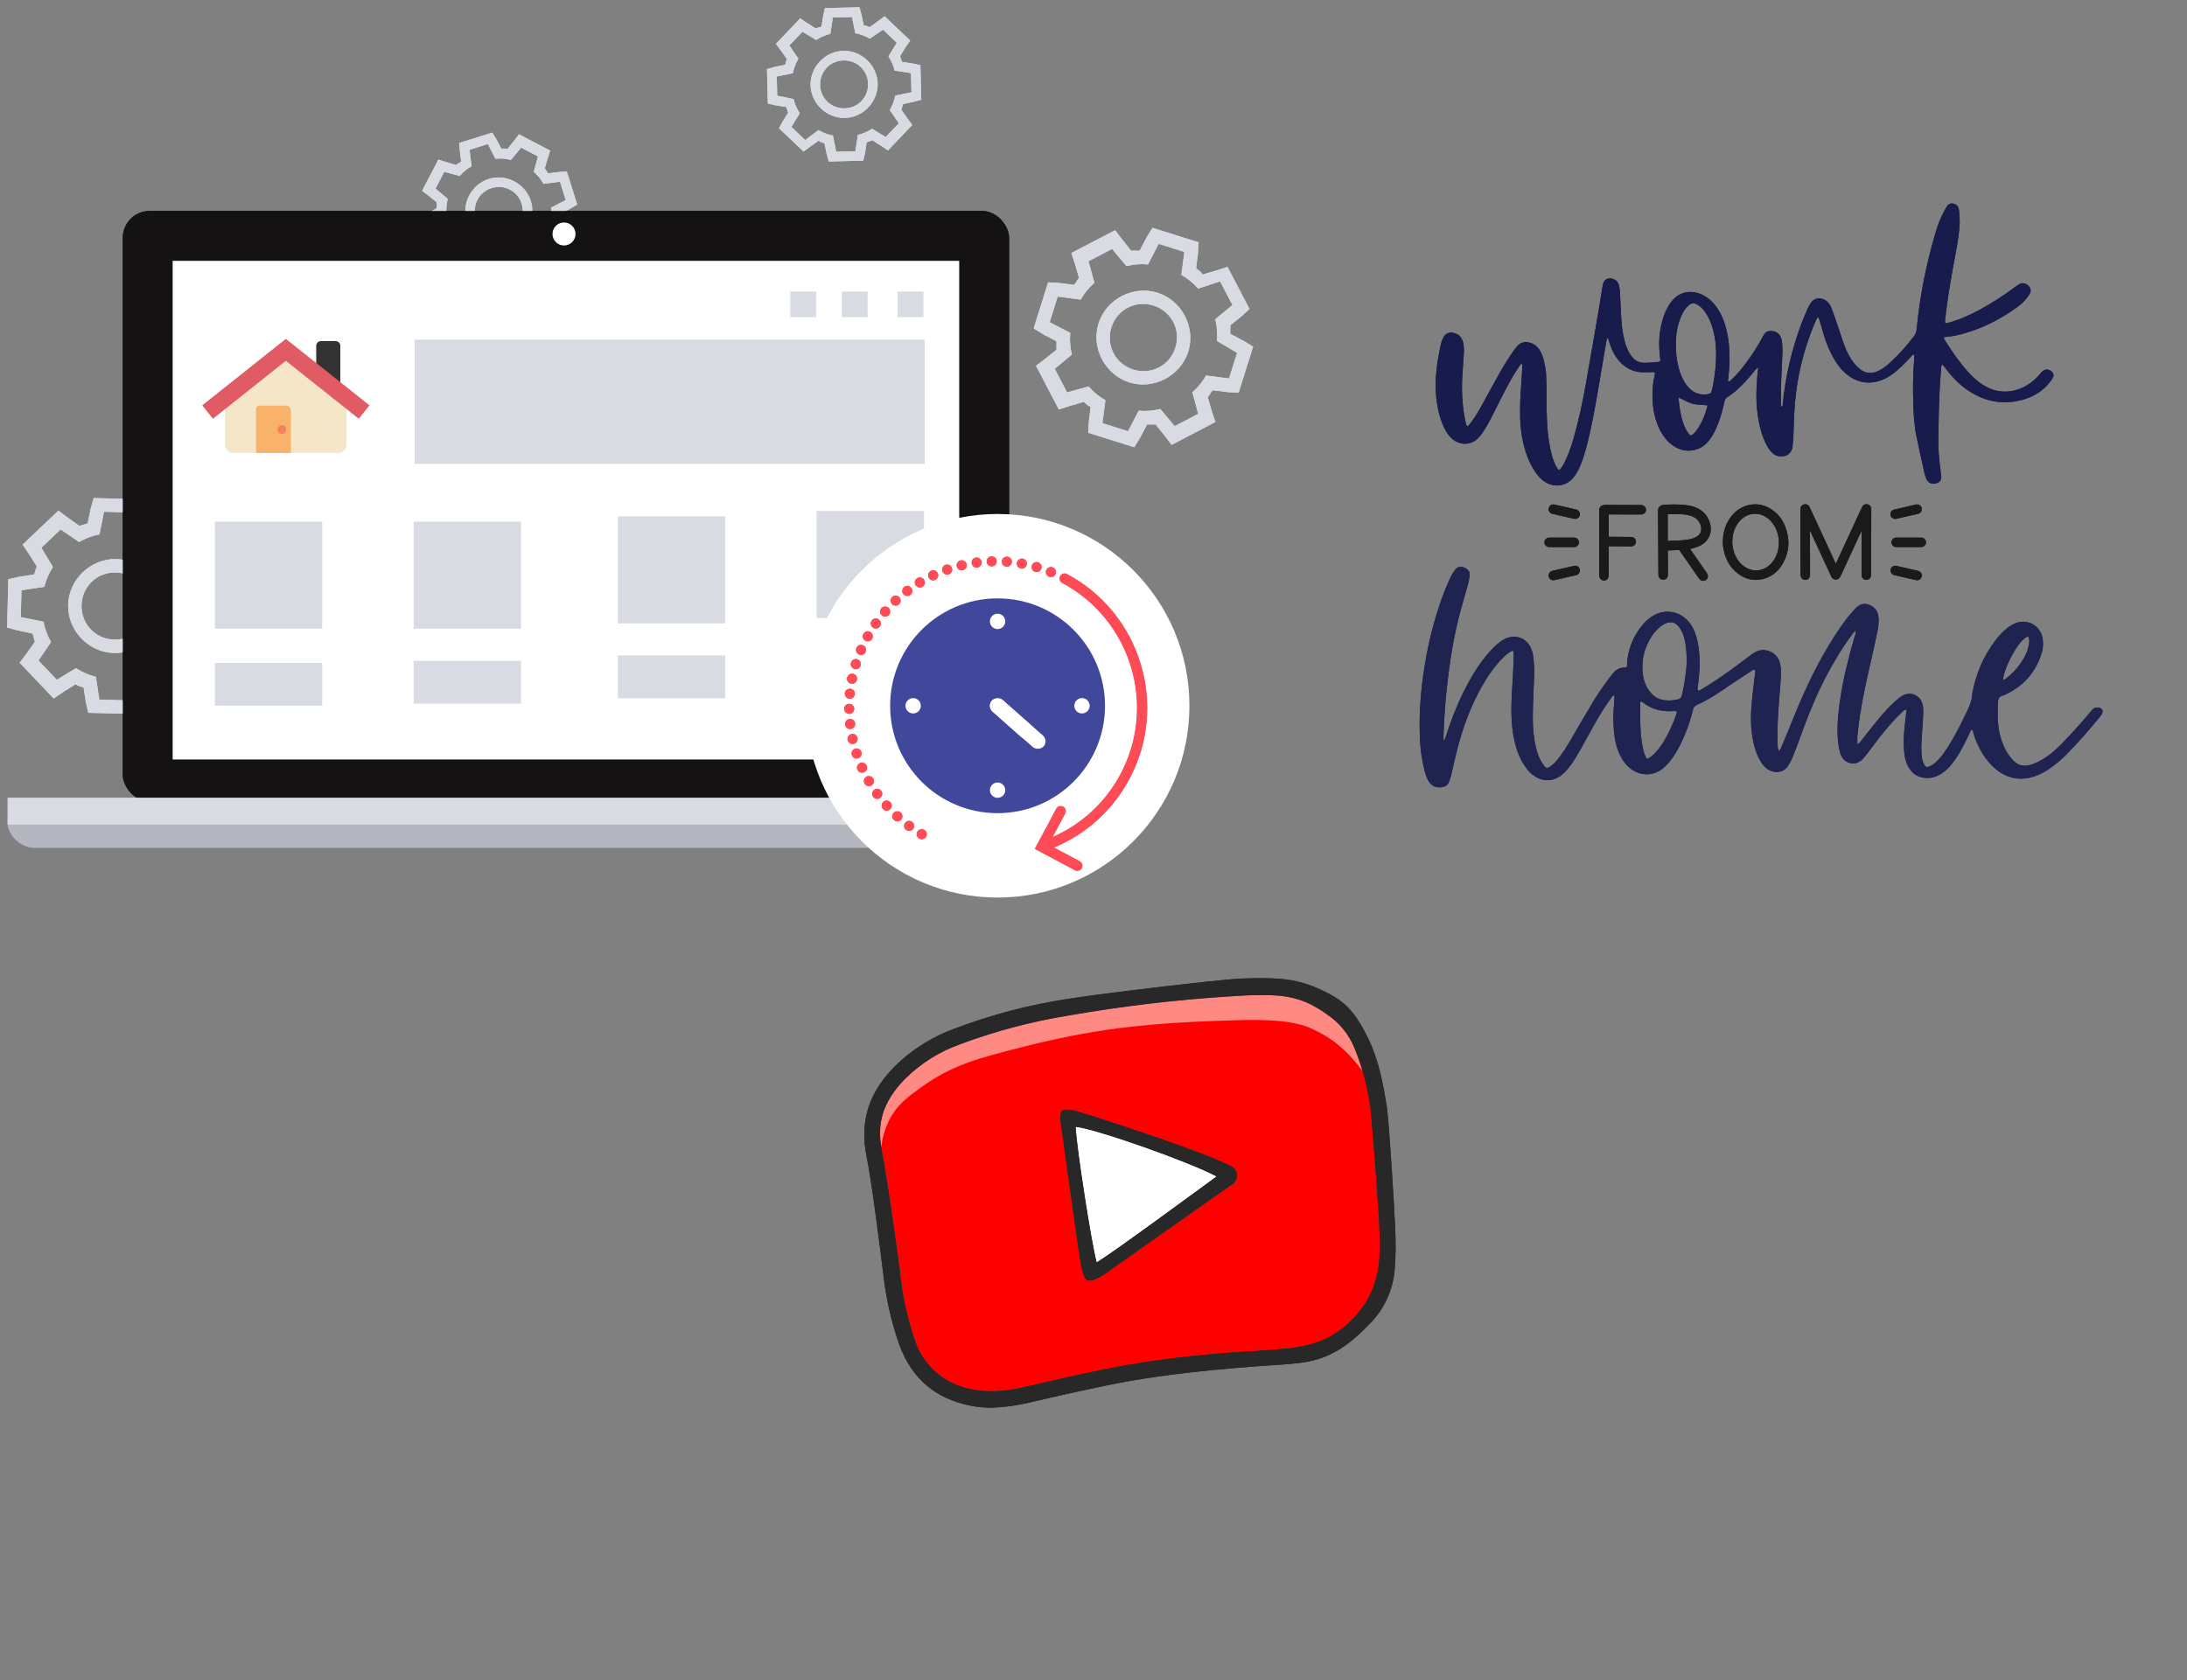
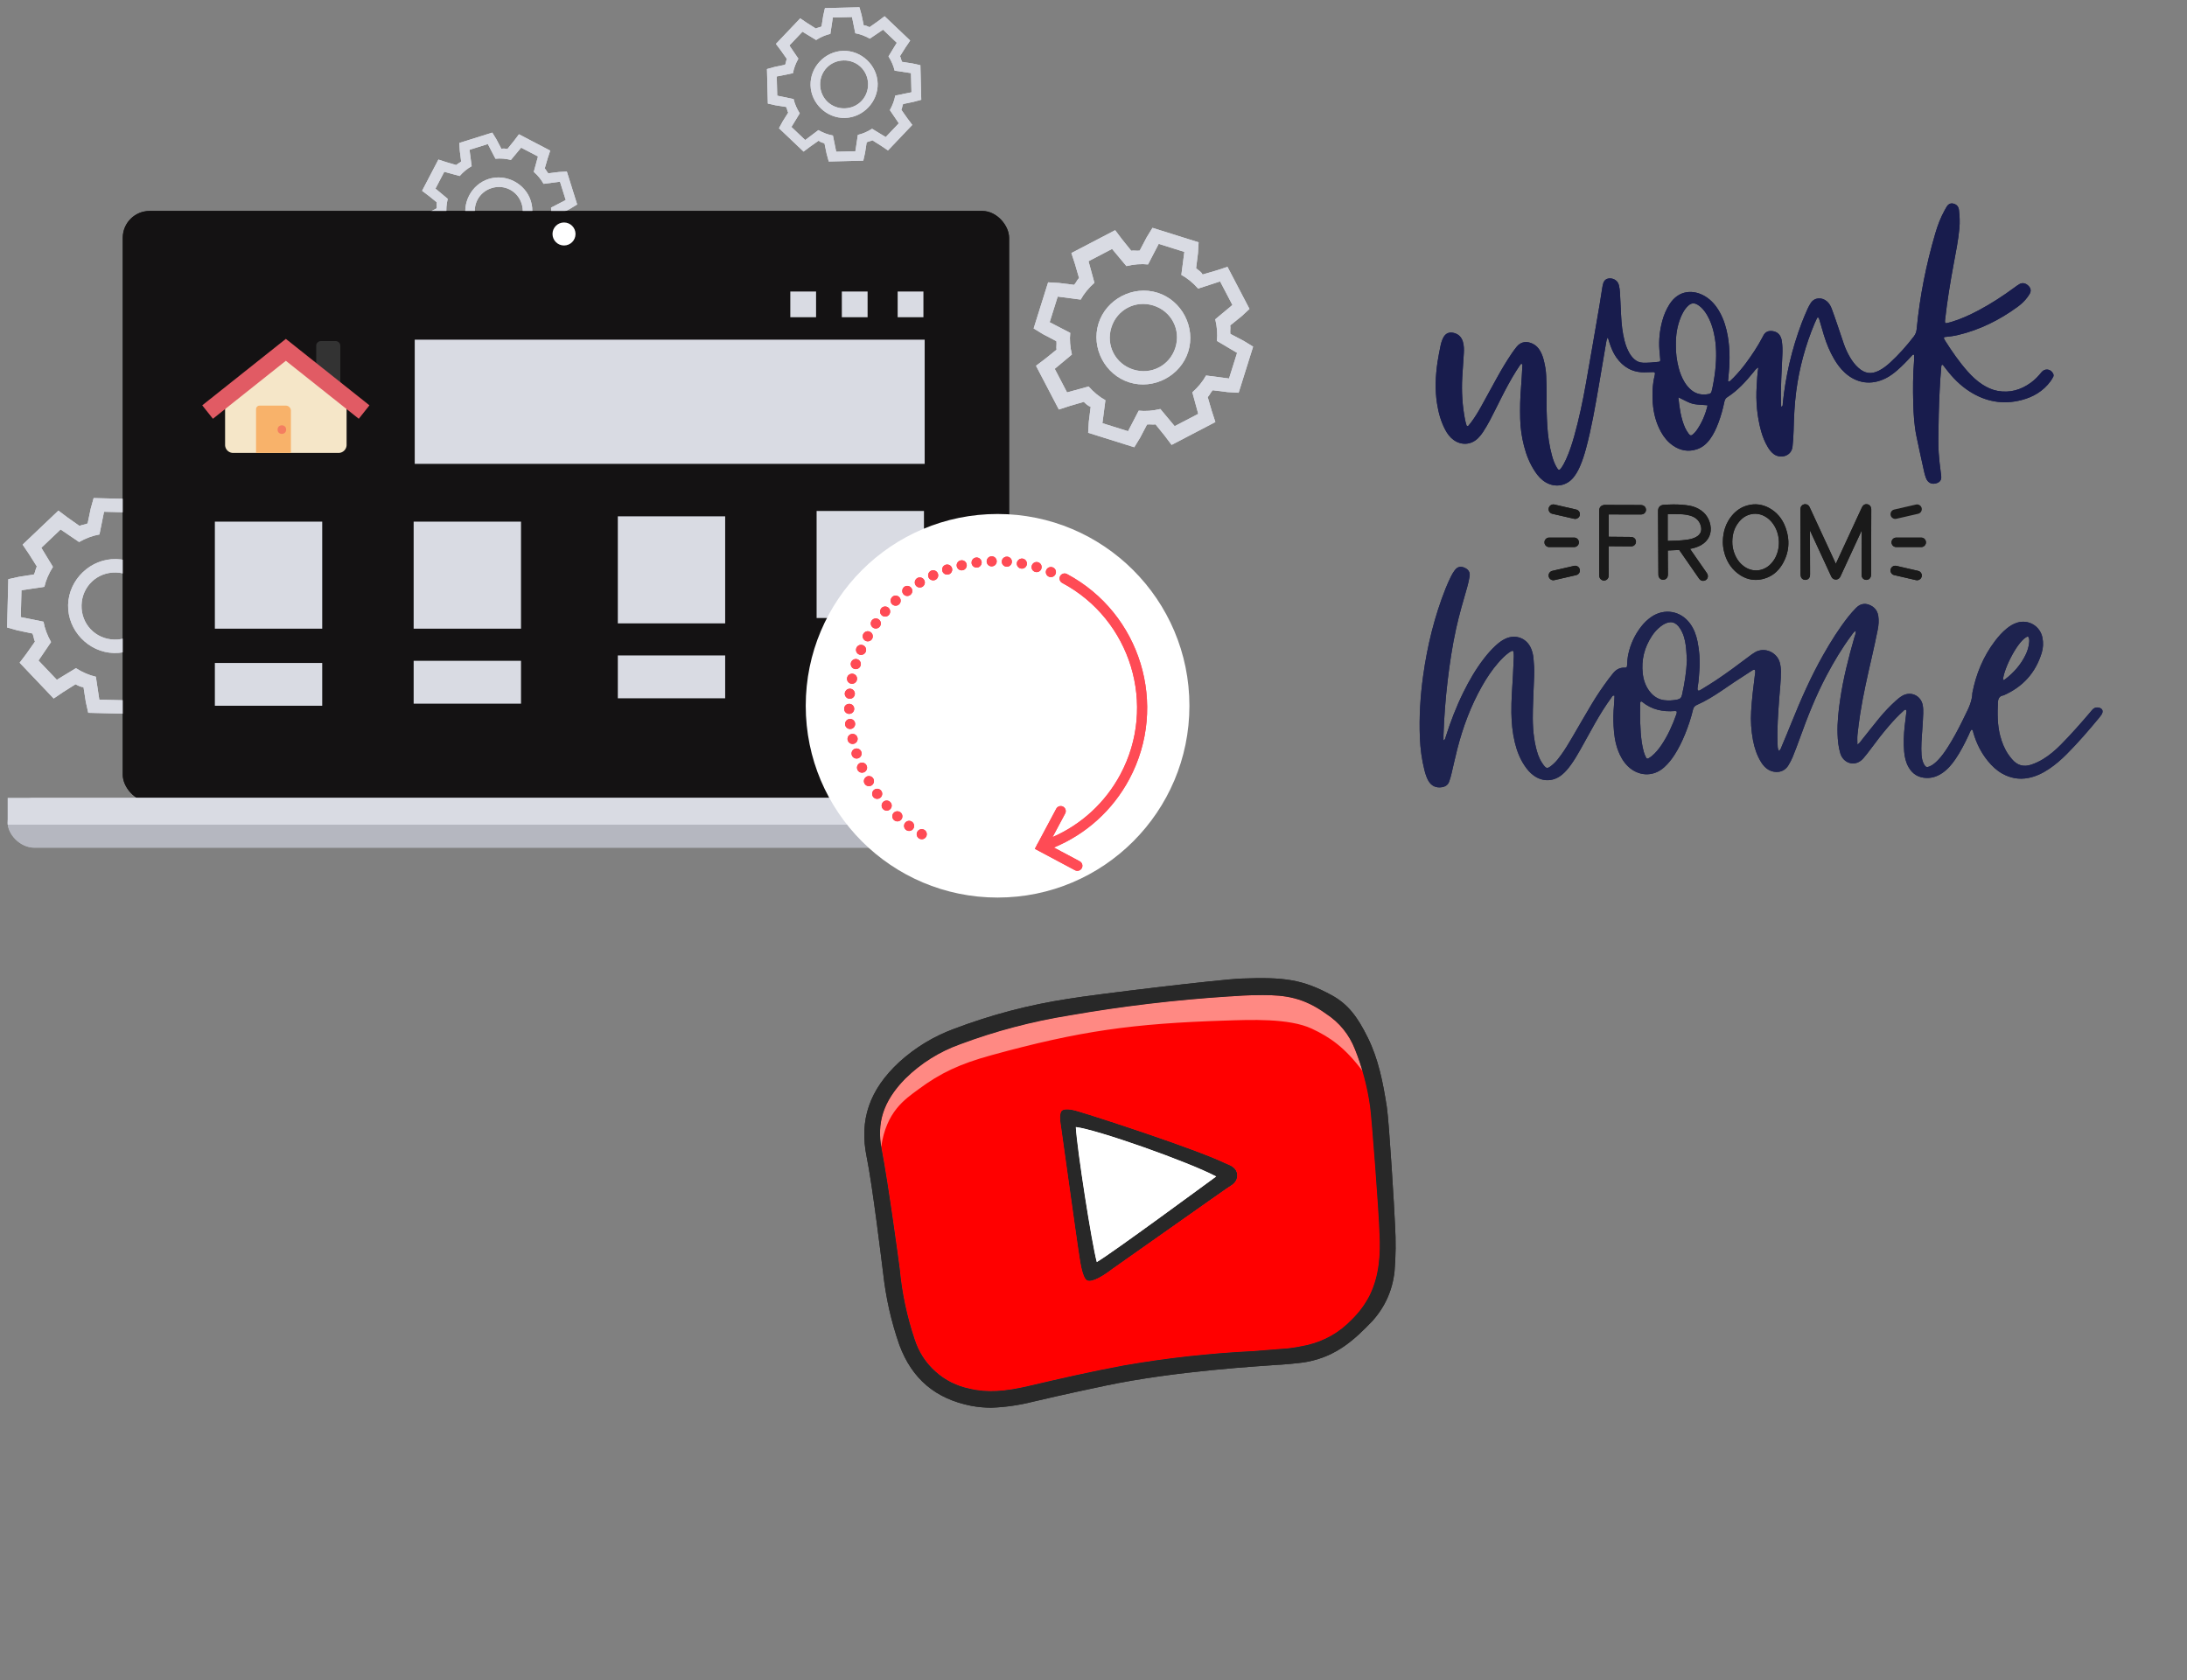
<svg xmlns="http://www.w3.org/2000/svg" xmlns:ns2="http://www.inkscape.org/namespaces/inkscape" xmlns:xlink="http://www.w3.org/1999/xlink" version="1.1" x="0px" y="0px" viewBox="0 0 570 438" class="start">
  <rect x="0" y="0" width="570" height="438" fill="#808080" stroke="none" />
  <title>Remote Work at Home (Global Job Search)</title>
  <desc>Whether you're new to working remotely these tips from a remote work at home pro can help you | Global job search</desc>
  <style type="text/css"> .st0{clip-path: url(#SVGID_2_);}.st1{fill: none; stroke: #778BF5; stroke-width: 0.7; stroke-miterlimit: 10; stroke-opacity: 0.5;}.st2{fill: none; stroke: #778BF5; stroke-width: 10; stroke-miterlimit: 10;}</style>
  <g>
    <g transform="translate(110, 35) scale(2.5)" fill="#D9DBE3">
      <use xlink:href="#gear" transform="rotate(-107.424 8 8)">
        <animateTransform attributeType="XML" attributeName="transform" type="rotate" repeatCount="indefinite" dur="10s" from="0 8 8" to="-360 8 8" />
      </use>
    </g>
    <g transform="translate(2, 130) scale(3.5)" fill="#D9DBE3">
      <use xlink:href="#gear" transform="rotate(-268.56 8 8)">
        <animateTransform attributeType="XML" attributeName="transform" type="rotate" repeatCount="indefinite" dur="4s" from="0 8 8" to="-360 8 8" />
      </use>
    </g>
    <g transform="translate(270, 60) scale(3.5)" fill="#D9DBE3">
      <use xlink:href="#gear" transform="rotate(107.424 8 8)">
        <animateTransform attributeType="XML" attributeName="transform" type="rotate" repeatCount="indefinite" dur="10s" from="0 8 8" to="360 8 8" />
      </use>
    </g>
    <g transform="translate(200, 2) scale(2.5)" fill="#D9DBE3">
      <use xlink:href="#gear" transform="rotate(268.56 8 8)">
        <animateTransform attributeType="XML" attributeName="transform" type="rotate" repeatCount="indefinite" dur="4s" from="0 8 8" to="360 8 8" />
      </use>
    </g>
    <rect id="laptop-cap" fill="#141213" x="32" y="55" width="231" height="154" rx="7" />
    <rect id="laptop-case-shadow" fill="#B5B7C0" x="2" y="208" width="290" height="13" rx="7" />
-     <rect id="laptop-case" fill="#D9DBE3" x="2" y="208" width="290" height="7" />
    <circle id="camera" fill="#FFF" cx="147" cy="61" r="3" />
    <path id="monitor" fill="#FFF" d="M45 68h205v130H45z" />
    <a xlink:href="http://www.kit-jobs.ru/jobs/" target="_blank" xlink:title="Work From Home (Remote Job) and Jobs Search Free">
      <path id="content" d="M205.977 76h6.716v6.698h-6.716V76zm13.431 0h6.716v6.698h-6.716V76zm14.55 0h6.716v6.698h-6.716V76zM56 172.837h27.98V184H56v-11.163zm51.811-.558h27.98v11.163h-27.98v-11.163zm53.211-1.395h27.981v11.163h-27.98v-11.163zm51.811-1.396h27.981v11.163h-27.98v-11.163zm-104.74-80.93H241v32.372H108.092V88.558zM107.81 136h27.98v27.907h-27.98V136zm53.211-1.395h27.981v27.907h-27.98v-27.907zm51.811-1.396h27.981v27.907h-27.98V133.21zM56 136h27.98v27.907H56V136z" fill="#D9DBE3" />
    </a>
    <svg x="0px" y="0px" viewBox="0 0 570 438">
      <style type="text/css"> .st0{clip-path: url(#SVGID_2_);}.st1{fill: none; stroke: #778BF5; stroke-width: 0.7; stroke-miterlimit: 10; stroke-opacity: 0.5;}.st2{fill: none; stroke: #778BF5; stroke-width: 10; stroke-miterlimit: 10;}</style>
      <g>
        <defs>
          <path id="SVGID_1_" width="570" height="427" d="M0 0 L570 0 L570 427 L0 427 Z" class="yiDtzySN_0" />
        </defs>
        <clipPath id="SVGID_2_">
          <use xlink:href="#SVGID_1_" style="overflow:visible;" />
        </clipPath>
        <g class="st0"> </g>
      </g>
      <g>
        <symbol id="gear">
          <path fill="#D9DBE3" d="M15.2 6l-1.1-0.2c-0.1-0.2-0.1-0.4-0.2-0.6l0.6-0.9 0.5-0.7-2.6-2.6-0.7 0.5-0.9 0.6c-0.2-0.1-0.4-0.1-0.6-0.2l-0.2-1.1-0.2-0.8h-3.6l-0.2 0.8-0.2 1.1c-0.2 0.1-0.4 0.1-0.6 0.2l-0.9-0.6-0.7-0.4-2.5 2.5 0.5 0.7 0.6 0.9c-0.2 0.2-0.2 0.4-0.3 0.6l-1.1 0.2-0.8 0.2v3.6l0.8 0.2 1.1 0.2c0.1 0.2 0.1 0.4 0.2 0.6l-0.6 0.9-0.5 0.7 2.6 2.6 0.7-0.5 0.9-0.6c0.2 0.1 0.4 0.1 0.6 0.2l0.2 1.1 0.2 0.8h3.6l0.2-0.8 0.2-1.1c0.2-0.1 0.4-0.1 0.6-0.2l0.9 0.6 0.7 0.5 2.6-2.6-0.5-0.7-0.6-0.9c0.1-0.2 0.2-0.4 0.2-0.6l1.1-0.2 0.8-0.2v-3.6l-0.8-0.2zM15 9l-1.7 0.3c-0.1 0.5-0.3 1-0.6 1.5l0.9 1.4-1.4 1.4-1.4-0.9c-0.5 0.3-1 0.5-1.5 0.6l-0.3 1.7h-2l-0.3-1.7c-0.5-0.1-1-0.3-1.5-0.6l-1.4 0.9-1.4-1.4 0.9-1.4c-0.3-0.5-0.5-1-0.6-1.5l-1.7-0.3v-2l1.7-0.3c0.1-0.5 0.3-1 0.6-1.5l-1-1.4 1.4-1.4 1.4 0.9c0.5-0.3 1-0.5 1.5-0.6l0.4-1.7h2l0.3 1.7c0.5 0.1 1 0.3 1.5 0.6l1.4-0.9 1.4 1.4-0.9 1.4c0.3 0.5 0.5 1 0.6 1.5l1.7 0.3v2z" />
          <path fill="#D9DBE3" d="M8 4.5c-1.9 0-3.5 1.6-3.5 3.5s1.6 3.5 3.5 3.5 3.5-1.6 3.5-3.5c0-1.9-1.6-3.5-3.5-3.5zM8 10.5c-1.4 0-2.5-1.1-2.5-2.5s1.1-2.5 2.5-2.5 2.5 1.1 2.5 2.5c0 1.4-1.1 2.5-2.5 2.5z" />
        </symbol>
        <g transform="translate(110, 35) scale(2.5)" fill="#D9DBE3">
          <use xlink:href="#gear" transform="rotate(-107.424 8 8)">
            <animateTransform attributeType="XML" attributeName="transform" type="rotate" repeatCount="indefinite" dur="10s" from="0 8 8" to="-360 8 8" />
          </use>
        </g>
        <g transform="translate(2, 130) scale(3.5)" fill="#D9DBE3">
          <use xlink:href="#gear" transform="rotate(-268.56 8 8)">
            <animateTransform attributeType="XML" attributeName="transform" type="rotate" repeatCount="indefinite" dur="4s" from="0 8 8" to="-360 8 8" />
          </use>
        </g>
        <g transform="translate(270, 60) scale(3.5)" fill="#D9DBE3">
          <use xlink:href="#gear" transform="rotate(107.424 8 8)">
            <animateTransform attributeType="XML" attributeName="transform" type="rotate" repeatCount="indefinite" dur="10s" from="0 8 8" to="360 8 8" />
          </use>
        </g>
        <g transform="translate(200, 2) scale(2.5)" fill="#D9DBE3">
          <use xlink:href="#gear" transform="rotate(268.56 8 8)">
            <animateTransform attributeType="XML" attributeName="transform" type="rotate" repeatCount="indefinite" dur="4s" from="0 8 8" to="360 8 8" />
          </use>
        </g>
        <rect id="laptop-cap" fill="#141213" x="32" y="55" width="231" height="154" rx="7" />
        <rect id="laptop-case-shadow" fill="#B5B7C0" x="2" y="208" width="290" height="13" rx="7" />
        <rect id="laptop-case" fill="#D9DBE3" x="2" y="208" width="290" height="7" />
        <circle id="camera" fill="#FFF" cx="147" cy="61" r="3" />
-         <path id="monitor" fill="#FFF" d="M45 68h205v130H45z" />
        <svg x="49" y="78" viewBox="0 0 100 100" xml:space="preserve" width="51" height="51">
          <path d="M50 25.889L18.953 50.573v23.904a4.108 4.108 0 0 0 4.108 4.108h53.878a4.108 4.108 0 0 0 4.108-4.108V50.573L50 25.889z" fill="#f5e6c8" />
          <path d="M77.84 48.023l-12.321-9.796V23.845a2.429 2.429 0 0 1 2.429-2.429h7.463a2.429 2.429 0 0 1 2.429 2.429v24.178z" fill="#333" />
          <path d="M52.587 78.584H34.776V56.213c0-.992.804-1.796 1.796-1.796h13.413a2.601 2.601 0 0 1 2.601 2.601v21.566z" fill="#f8b26a" />
          <circle cx="47.963" cy="66.669" r="2.192" fill="#f47e60" />
          <path fill="none" stroke="#e15b64" stroke-width="8.767" stroke-miterlimit="10" d="M90 57.691L50 25.889 10 57.691" />
        </svg>
        <path id="content" d="M205.977 76h6.716v6.698h-6.716V76zm13.431 0h6.716v6.698h-6.716V76zm14.55 0h6.716v6.698h-6.716V76zM56 172.837h27.98V184H56v-11.163zm51.811-.558h27.98v11.163h-27.98v-11.163zm53.211-1.395h27.981v11.163h-27.98v-11.163zm51.811-1.396h27.981v11.163h-27.98v-11.163zm-104.74-80.93H241v32.372H108.092V88.558zM107.81 136h27.98v27.907h-27.98V136zm53.211-1.395h27.981v27.907h-27.98v-27.907zm51.811-1.396h27.981v27.907h-27.98V133.21zM56 136h27.98v27.907H56V136z" fill="#D9DBE3" />
        <circle id="clock-background" fill="#FFF" cx="260" cy="184" r="50" />
-         <circle id="clock-face" fill="#41479B" cx="260" cy="184" r="28" />
        <circle id="clock-12" fill="#FFF" cx="260" cy="162" r="2" />
        <circle id="clock-6" fill="#FFF" cx="260" cy="206" r="2" />
        <circle id="clock-3" fill="#FFF" cx="282" cy="184" r="2" />
        <circle id="clock-9" fill="#FFF" cx="238" cy="184" r="2" />
        <rect id="clock-hour" fill="#FFF" x="258" y="182" height="14" width="4" rx="2" transform="rotate(311.616 260 184)">
          <animateTransform attributeType="XML" attributeName="transform" type="rotate" repeatCount="indefinite" dur="15s" from="0 260 184" to="360 260 184" />
        </rect>
        <rect id="clock-minute" fill="#FFF" x="258" y="182" height="18" width="4" rx="2" transform="rotate(311.399 260 184)">
          <animateTransform attributeType="XML" attributeName="transform" type="rotate" repeatCount="indefinite" dur="1.6s" from="0 260 184" to="360 260 184" />
        </rect>
        <g transform="translate(220 145)">
          <path fill-rule="evenodd" clip-rule="evenodd" d="M1.323 40.817C1.313 40.817 1.303 40.817 1.294 40.816C0.58 40.801 0.007 40.218 0.007 39.5C0.007 17.72 17.726 0 39.507 0C48.695 0 57.471 3.159 64.523 8.951V1.317C64.523 0.589 65.113 0 65.84 0C66.567 0 67.157 0.589 67.157 1.317V11.851C67.157 11.867 67.157 11.883 67.157 11.899V13.167H66.095C65.927 13.199 65.755 13.199 65.587 13.167H55.307C54.58 13.167 53.99 12.578 53.99 11.85C53.99 11.122 54.58 10.533 55.307 10.533H62.29C55.807 5.417 47.838 2.633 39.507 2.633C19.179 2.633 2.64 19.172 2.64 39.5C2.64 40.218 2.066 40.801 1.353 40.816C1.343 40.817 1.333 40.817 1.323 40.817ZM77.611 42.291C76.887 42.265 76.321 41.646 76.347 40.922C76.373 40.198 76.992 39.632 77.716 39.658C78.44 39.684 79.007 40.29 78.98 41.027C78.954 41.724 78.375 42.291 77.664 42.291H77.611ZM1.389 42.133C0.665 42.199 0.138 42.858 0.217 43.569C0.283 44.252 0.862 44.754 1.521 44.754H1.666C2.39 44.675 2.916 44.028 2.837 43.305C2.758 42.581 2.113 42.053 1.389 42.133ZM77.124 46.202C76.4 46.096 75.899 45.438 76.005 44.714C76.11 44.003 76.781 43.489 77.492 43.593C78.217 43.699 78.717 44.372 78.612 45.083C78.519 45.741 77.953 46.215 77.308 46.215C77.255 46.215 77.19 46.215 77.124 46.202ZM1.863 46.056C1.152 46.202 0.691 46.9 0.849 47.611C0.968 48.23 1.521 48.651 2.126 48.651C2.219 48.651 2.311 48.651 2.403 48.624C3.114 48.478 3.575 47.782 3.417 47.071C3.272 46.36 2.574 45.898 1.863 46.056ZM76.228 50.06C75.531 49.875 75.096 49.164 75.267 48.453C75.452 47.755 76.163 47.32 76.874 47.492C77.571 47.678 78.006 48.389 77.822 49.1C77.677 49.692 77.137 50.1 76.544 50.1C76.439 50.099 76.334 50.086 76.228 50.06ZM2.745 49.9C2.047 50.124 1.666 50.863 1.889 51.561C2.074 52.114 2.587 52.469 3.14 52.469C3.272 52.469 3.417 52.456 3.548 52.416C4.233 52.193 4.615 51.442 4.391 50.758C4.18 50.06 3.43 49.676 2.745 49.9ZM74.938 53.786C74.253 53.536 73.911 52.785 74.161 52.099C74.398 51.414 75.162 51.06 75.847 51.31C76.531 51.561 76.874 52.31 76.623 52.996C76.439 53.536 75.926 53.865 75.386 53.865C75.241 53.865 75.083 53.839 74.938 53.786ZM4.009 53.641C3.351 53.931 3.048 54.708 3.338 55.379C3.562 55.866 4.036 56.169 4.549 56.169C4.72 56.169 4.905 56.13 5.076 56.049C5.734 55.761 6.037 54.984 5.747 54.312C5.458 53.654 4.681 53.351 4.009 53.641ZM73.266 57.366C72.621 57.051 72.344 56.26 72.66 55.602C72.976 54.943 73.779 54.681 74.425 54.997C75.083 55.313 75.346 56.102 75.03 56.76C74.806 57.222 74.332 57.499 73.845 57.499C73.648 57.499 73.45 57.459 73.266 57.366ZM5.668 57.236C5.036 57.591 4.812 58.394 5.181 59.026C5.418 59.446 5.866 59.684 6.327 59.684C6.537 59.684 6.774 59.632 6.972 59.513C7.604 59.158 7.828 58.353 7.472 57.723H7.459C7.103 57.089 6.3 56.865 5.668 57.236ZM71.238 60.751C70.619 60.369 70.435 59.551 70.817 58.934C71.199 58.328 72.015 58.13 72.634 58.511C73.253 58.893 73.437 59.711 73.055 60.328C72.805 60.738 72.371 60.949 71.936 60.949C71.699 60.949 71.462 60.883 71.238 60.751ZM7.683 60.619C7.09 61.054 6.959 61.87 7.38 62.461C7.643 62.818 8.038 63.014 8.46 63.014C8.723 63.014 8.986 62.937 9.223 62.766C9.816 62.344 9.947 61.515 9.526 60.922C9.105 60.343 8.275 60.198 7.683 60.619ZM68.868 63.911C68.302 63.463 68.197 62.633 68.644 62.068C69.092 61.488 69.908 61.383 70.488 61.831C71.067 62.278 71.172 63.108 70.725 63.673C70.461 64.016 70.066 64.188 69.685 64.188C69.395 64.188 69.118 64.095 68.868 63.911ZM10.04 63.792C9.5 64.278 9.447 65.109 9.934 65.648C10.184 65.952 10.553 66.097 10.922 66.097C11.225 66.097 11.541 65.991 11.791 65.767C12.331 65.28 12.383 64.451 11.896 63.911C11.422 63.358 10.593 63.319 10.04 63.792ZM66.195 66.808C65.669 66.306 65.642 65.477 66.156 64.951C66.656 64.424 67.486 64.411 68.012 64.912C68.539 65.412 68.552 66.242 68.052 66.768C67.802 67.045 67.446 67.176 67.104 67.176C66.775 67.176 66.446 67.058 66.195 66.808ZM12.712 66.702C12.212 67.241 12.252 68.072 12.791 68.572C13.042 68.796 13.358 68.914 13.674 68.914C14.029 68.914 14.385 68.768 14.648 68.493C15.135 67.952 15.109 67.122 14.569 66.635V66.623C14.042 66.135 13.2 66.176 12.712 66.702ZM63.233 69.427C62.759 68.875 62.825 68.045 63.378 67.57C63.931 67.097 64.76 67.162 65.234 67.716C65.708 68.269 65.642 69.097 65.089 69.573C64.839 69.783 64.536 69.889 64.234 69.889C63.865 69.889 63.496 69.731 63.233 69.427ZM15.662 69.336C15.227 69.915 15.346 70.743 15.938 71.179C16.162 71.349 16.439 71.429 16.715 71.429C17.123 71.429 17.518 71.258 17.782 70.903C18.203 70.323 18.084 69.494 17.505 69.059C16.926 68.625 16.096 68.743 15.662 69.336ZM60.02 71.719C59.599 71.126 59.757 70.297 60.349 69.889C60.955 69.481 61.771 69.625 62.18 70.231C62.601 70.823 62.443 71.653 61.85 72.06C61.613 72.219 61.363 72.284 61.1 72.284C60.679 72.284 60.27 72.088 60.02 71.719ZM18.874 71.64C18.493 72.259 18.703 73.075 19.322 73.444C19.533 73.575 19.77 73.628 19.994 73.628C20.441 73.628 20.876 73.404 21.126 72.983C21.508 72.364 21.297 71.561 20.678 71.179C20.046 70.81 19.243 71.008 18.874 71.64ZM56.584 73.668C56.228 73.035 56.465 72.231 57.11 71.89C57.742 71.534 58.546 71.772 58.888 72.417C59.243 73.047 59.006 73.852 58.361 74.194C58.164 74.311 57.953 74.364 57.742 74.364C57.268 74.364 56.821 74.115 56.584 73.668ZM22.298 73.6C21.995 74.259 22.271 75.05 22.93 75.352C23.114 75.432 23.298 75.47 23.483 75.47C23.983 75.47 24.457 75.194 24.681 74.708C24.984 74.049 24.707 73.271 24.049 72.97C23.377 72.654 22.601 72.942 22.298 73.6ZM52.963 75.261C52.686 74.588 53.002 73.812 53.674 73.536C54.345 73.259 55.109 73.575 55.399 74.247C55.675 74.917 55.359 75.681 54.688 75.972C54.517 76.037 54.345 76.064 54.174 76.064C53.661 76.064 53.174 75.761 52.963 75.261ZM25.905 75.208C25.668 75.893 26.037 76.643 26.722 76.88C26.867 76.92 27.011 76.945 27.156 76.945C27.696 76.945 28.21 76.604 28.394 76.064C28.631 75.366 28.262 74.615 27.578 74.392C26.893 74.153 26.142 74.51 25.905 75.208ZM49.197 76.457C48.987 75.761 49.382 75.022 50.079 74.826C50.777 74.615 51.515 75.01 51.725 75.695C51.936 76.393 51.541 77.13 50.843 77.341C50.711 77.38 50.58 77.394 50.461 77.394C49.895 77.394 49.368 77.025 49.197 76.457ZM29.658 76.419C29.5 77.13 29.948 77.841 30.645 77.999C30.751 78.026 30.843 78.026 30.948 78.026C31.541 78.026 32.094 77.618 32.225 77.012C32.397 76.301 31.949 75.59 31.238 75.432C30.527 75.274 29.829 75.708 29.658 76.419ZM45.326 77.262C45.195 76.551 45.669 75.852 46.38 75.722C47.091 75.59 47.788 76.051 47.92 76.775C48.052 77.486 47.578 78.171 46.867 78.314C46.788 78.329 46.709 78.329 46.63 78.329C46.011 78.329 45.445 77.894 45.326 77.262ZM34.674 78.697V78.71H34.832C35.491 78.71 36.057 78.223 36.136 77.55C36.228 76.828 35.715 76.181 34.99 76.09C34.266 75.998 33.621 76.51 33.529 77.236C33.437 77.96 33.95 78.618 34.674 78.697ZM41.403 77.656C41.337 76.933 41.877 76.301 42.601 76.234C43.325 76.181 43.97 76.722 44.023 77.445C44.089 78.171 43.549 78.802 42.825 78.855V78.867H42.719C42.035 78.867 41.455 78.342 41.403 77.656ZM38.743 78.987C38.019 78.972 37.439 78.381 37.453 77.644C37.466 76.92 38.071 76.339 38.796 76.353C39.52 76.367 40.099 76.972 40.086 77.697C40.073 78.421 39.493 78.987 38.769 78.987H38.743Z" fill="#FF4B55" transform="rotate(118.079 39.5 39.5)">
            <animateTransform attributeType="XML" attributeName="transform" type="rotate" repeatCount="indefinite" dur="3s" from="0 39.5 39.5" to="360 39.5 39.5" />
          </path>
        </g>
        <svg x="370px" y="20px" viewBox="0 0 454 388.32" xml:space="preserve" width="178px" height="218.32px">
          <g>
            <g>
              <path fill="#1e234f" d="M291.008,359.83c1.5-0.923,2.125-2.062,2.904-3.036c3.894-4.868,7.714-9.797,11.675-14.608 c3.387-4.114,7.067-7.973,11.026-11.546c1.342-1.211,2.768-2.395,4.331-3.285c5.621-3.199,12.309-0.084,13.486,6.275 c0.328,1.773,0.393,3.625,0.333,5.433c-0.125,3.762-0.371,7.522-0.646,11.277c-0.399,5.441-0.862,10.877-0.487,16.342 c0.153,2.231,0.617,4.372,1.69,6.347c1.008,1.855,1.901,2.138,3.81,1.273c2.171-0.984,3.916-2.534,5.541-4.228 c2.438-2.543,4.448-5.417,6.344-8.371c3.582-5.58,6.7-11.42,9.643-17.356c0.692-1.395,1.333-2.816,2.039-4.205 c2.36-4.642,4.579-9.326,4.746-14.675c2.437-12.549,7.166-24.106,14.917-34.344c2.357-3.114,4.922-6.045,7.981-8.503 c2.037-1.636,4.219-3.011,6.736-3.816c7.562-2.42,15.371,2.124,16.925,9.911c0.672,3.366,0.553,6.743-0.445,10.026 c-4.062,13.361-12.6,22.746-25.354,28.346c-2.828,0.408-3.68,2.156-3.797,4.866c-0.32,7.423-0.385,14.805,1.522,22.063 c1.162,4.424,2.832,8.634,5.433,12.425c0.733,1.069,1.554,2.081,2.385,3.077c3.469,4.155,7.756,5.402,12.913,3.636 c2.714-0.93,5.292-2.12,7.739-3.62c4.348-2.665,8.199-5.943,11.774-9.55c6.862-6.925,13.284-14.25,19.618-21.655 c0.59-0.69,1.116-1.451,1.78-2.06c1.003-0.921,2.232-1.292,3.604-1.063c2.767,0.463,3.611,2.412,2.052,4.779 c-0.428,0.649-0.902,1.273-1.397,1.873c-6.951,8.415-14.064,16.688-21.78,24.418c-3.584,3.591-7.41,6.913-11.634,9.743 c-4.238,2.839-8.731,5.046-13.816,6.024c-6.16,1.185-11.873,0.114-17.277-2.904c-3.796-2.12-6.89-5.073-9.615-8.424 c-4.488-5.519-7.571-11.767-9.573-18.57c-0.249-0.845-0.171-1.851-1.183-2.361c-1.027,1.047-1.386,2.464-1.985,3.733 c-2.607,5.525-5.355,10.971-8.808,16.026c-2.431,3.56-5.191,6.816-8.809,9.261c-3.095,2.091-6.446,3.292-10.224,3.226 c-5.409-0.094-9.442-2.495-12.105-7.173c-1.833-3.221-2.63-6.771-2.933-10.418c-0.463-5.582-0.26-11.163,0.343-16.728 c0.308-2.839,0.716-5.668,1.014-8.508c0.089-0.845,0.489-1.761-0.19-2.561c-0.96-0.168-1.404,0.601-1.952,1.089 c-3.303,2.943-6.303,6.184-9.195,9.527c-4.337,5.013-8.376,10.261-12.31,15.593c-1.541,2.088-3.137,4.144-4.836,6.104 c-5.266,6.074-13.289,3.484-15.309-3.275c-1.279-4.281-1.696-8.658-1.831-13.072c-0.234-7.687,0.639-15.3,1.756-22.887 c2.047-13.899,5.502-27.476,9.361-40.964c0.411-1.438,1.18-2.848,0.948-4.668c-1.446,0.908-2.145,2.184-2.977,3.307 c-6.199,8.367-11.511,17.283-16.383,26.475c-7.132,13.457-12.703,27.574-17.839,41.881c-1.491,4.152-3.055,8.281-4.72,12.366 c-0.78,1.913-1.772,3.761-2.851,5.527c-3.235,5.292-9.273,5.14-12.992,3.056c-2.22-1.244-3.826-3.078-5.142-5.207 c-2.772-4.483-4.399-9.415-5.372-14.536c-1.216-6.396-1.626-12.86-1.226-19.388c0.486-7.915,1.394-15.777,2.428-23.631 c0.166-1.259,0.553-2.545,0.05-3.808c-1.072-0.289-1.785,0.421-2.515,0.886c-3.723,2.371-7.422,4.782-11.099,7.223 c-2.921,1.939-5.788,3.96-8.7,5.911c-5.182,3.472-10.463,6.786-16.196,9.285c-1.459,0.636-2.228,1.543-2.598,3.085 c-1.364,5.688-3.204,11.229-5.423,16.643c-1.924,4.695-4.156,9.231-6.898,13.509c-1.902,2.967-4.085,5.694-6.68,8.088 c-7.757,7.154-17.792,5.803-24.216-0.425c-3.14-3.044-5.225-6.75-6.717-10.829c-1.895-5.181-2.63-10.574-2.89-16.037 c-0.216-4.543-0.153-9.089,0.245-13.627c0.191-2.184,0.263-4.379,0.385-6.512c-1.281-0.396-1.548,0.525-1.961,1.091 c-4.141,5.671-7.846,11.623-11.29,17.736c-3.187,5.656-6.293,11.357-9.465,17.021c-1.968,3.513-4.013,6.982-6.385,10.243 c-1.684,2.316-3.507,4.517-5.718,6.359c-5.634,4.695-12.7,4.978-18.71,0.765c-2.596-1.819-4.589-4.201-6.326-6.813 c-3.133-4.707-5.11-9.907-6.429-15.371c-1.562-6.47-2.167-13.055-2.269-19.696c-0.128-8.323,0.578-16.611,1.043-24.909 c0.233-4.148,0.404-8.3,0.556-12.453c0.038-1.032-0.059-2.078-0.191-3.105c-0.078-0.601-0.587-0.878-1.14-0.627 c-0.701,0.318-1.377,0.72-2.002,1.173c-2.646,1.916-4.899,4.254-7.038,6.705c-4.202,4.816-7.708,10.115-10.847,15.669 c-7.397,13.086-12.588,27.044-16.316,41.564c-1.42,5.53-2.6,11.12-3.939,16.671c-0.425,1.762-0.898,3.527-1.546,5.216 c-0.809,2.107-2.489,3.241-4.712,3.601c-4.003,0.648-7.162-0.843-9.138-4.416c-1.201-2.172-1.919-4.535-2.53-6.931 c-1.804-7.076-2.736-14.282-3.032-21.561c-0.563-13.792,0.272-27.512,2.172-41.185c2.78-20.014,7.537-39.507,15.029-58.296 c1.056-2.649,2.257-5.247,3.505-7.813c0.677-1.393,1.5-2.74,2.425-3.983c1.79-2.405,3.839-2.912,6.481-1.783 c2.656,1.135,3.882,3.058,3.423,5.831c-0.402,2.427-0.943,4.844-1.623,7.208c-2.619,9.106-5.288,18.195-7.331,27.455 c-2.548,11.549-4.272,23.225-5.672,34.964c-1.416,11.874-2.296,23.78-2.716,35.725c-0.041,1.163-0.005,2.329-0.005,3.655 c1.113-0.439,1.169-1.372,1.423-2.173c3.222-10.161,7.03-20.091,11.74-29.662c3.907-7.94,8.329-15.569,13.753-22.588 c2.387-3.089,4.95-6.021,7.83-8.662c1.921-1.761,3.971-3.354,6.345-4.473c6.991-3.295,14.481-0.326,17.291,6.851 c0.762,1.946,1.231,3.974,1.429,6.047c0.357,3.751,0.617,7.511,0.473,11.283c-0.286,7.528-0.655,15.054-0.863,22.584 c-0.234,8.454,0.028,16.885,1.957,25.176c0.858,3.685,1.998,7.292,4.079,10.475c2.892,4.424,3.493,4.398,7.405,1.023 c2.078-1.792,3.724-3.978,5.32-6.195c2.736-3.798,5.136-7.809,7.49-11.85c4.314-7.404,8.586-14.834,12.979-22.191 c3.397-5.689,7.141-11.156,11.1-16.471c0.93-1.249,1.908-2.464,2.882-3.68c1.972-2.46,4.396-3.952,7.695-3.84 c1.497,0.051,1.65-0.201,1.733-1.889c0.121-2.467,0.305-4.911,0.849-7.339c1.504-6.703,4.344-12.758,8.569-18.16 c1.93-2.468,4.154-4.64,6.758-6.41c8.609-5.853,19.35-4.033,25.57,4.339c2.691,3.623,4.186,7.773,5.067,12.124 c1.268,6.261,1.756,12.597,1.239,18.988c-0.283,3.494-0.396,7.002-1.02,10.465c-0.18,0.999-0.407,2.045-0.024,3.039 c0.912,0.383,1.554-0.194,2.185-0.581c3.21-1.966,6.439-3.907,9.574-5.989c7.576-5.032,14.871-10.457,22.123-15.941 c1.344-1.017,2.705-2.034,4.158-2.88c6.484-3.775,14.485,0.129,16.372,6.608c0.584,2.007,0.828,4.056,0.843,6.153 c0.043,6.119-0.752,12.18-1.174,18.267c-0.683,9.848-1.473,19.691-1.079,29.578c0.066,1.665-0.054,3.377,0.863,4.964 c1.296-0.796,1.539-2.157,2.025-3.299c2.187-5.135,4.309-10.298,6.393-15.475c6.21-15.427,12.909-30.623,21.123-45.112 c5.001-8.822,10.381-17.398,16.652-25.381c1.6-2.037,3.35-3.972,5.169-5.819c2.376-2.412,5.267-3.33,8.542-2.113 c3.424,1.272,5.603,3.748,6.184,7.389c0.496,3.105,0.247,6.237-0.378,9.302c-1.219,5.976-2.481,11.945-3.848,17.888 c-2.91,12.65-5.814,25.301-7.813,38.135c-0.719,4.616-1.301,9.258-1.802,13.903C290.836,355.372,291.008,357.331,291.008,359.83z M177.686,303.788c-0.255-3.361-0.356-6.742-0.806-10.076c-0.521-3.868-1.543-7.634-3.684-10.981 c-2.941-4.6-6.581-5.474-11.248-2.664c-1.103,0.664-2.128,1.486-3.094,2.342c-1.755,1.554-3.237,3.359-4.521,5.323 c-4.939,7.557-7.028,15.827-6.024,24.806c0.482,4.31,1.851,8.346,4.515,11.855c2.458,3.237,5.624,5.393,9.691,5.922 c2.966,0.386,5.926,0.197,8.891-0.43c1.815-0.384,2.598-1.274,2.993-2.999C176.142,319.28,177.31,311.605,177.686,303.788z M170.816,337.716c-0.115-0.044-0.233-0.112-0.358-0.131c-0.252-0.039-0.512-0.09-0.763-0.069 c-8.039,0.671-15.448-0.876-21.823-6.139c-0.588-0.485-1.226-0.105-1.238,0.722c-0.126,8.803-0.206,17.608,1.047,26.352 c0.311,2.17,0.819,4.322,1.386,6.443c0.33,1.235,0.927,2.404,1.46,3.577c0.322,0.71,0.958,0.871,1.607,0.499 c0.782-0.448,1.548-0.95,2.241-1.524c2.513-2.082,4.545-4.598,6.363-7.288c4.303-6.37,7.413-13.323,9.952-20.549 C170.904,339,171.063,338.368,170.816,337.716z M387.776,316.849c0.728,0.216,1.196-0.288,1.681-0.654 c2.694-2.036,5.143-4.336,7.349-6.897c2.466-2.862,4.519-5.991,6.141-9.399c1.177-2.473,1.937-5.082,2.225-7.804 c0.156-1.48,0.233-2.999-0.811-4.219C397.91,290.028,388.198,309.481,387.776,316.849z" />
              <path fill="#181c4d" d="M225.186,109.041c-1.921,1.042-2.514,2.234-3.316,3.216c-5.111,6.26-10.525,12.207-17.399,16.609 c-1.229,0.787-1.657,1.865-1.933,3.19c-0.979,4.708-2.261,9.337-3.95,13.841c-1.417,3.778-3.093,7.435-5.476,10.722 c-2.262,3.121-5.059,5.605-8.767,6.835c-5.704,1.892-11.031,0.921-15.928-2.454c-3.376-2.327-5.932-5.419-7.915-8.988 c-3.34-6.009-5.028-12.505-5.51-19.319c-0.433-6.115-0.237-12.204,1.24-18.198c0.093-0.377,0.156-0.764,0.201-1.15 c0.092-0.788-0.268-1.225-1.066-1.208c-1.947,0.04-3.893,0.133-5.841,0.16c-8.069,0.11-14.211-3.441-18.781-9.943 c-2.038-2.899-3.353-6.143-4.464-9.48c-0.365-1.096-0.687-2.207-1.168-3.761c-0.849,1.275-0.957,2.366-1.133,3.39 c-1.645,9.595-3.225,19.201-4.892,28.792c-2.445,14.067-4.823,28.149-8.562,41.952c-1.087,4.012-2.355,7.968-4.027,11.78 c-1.151,2.625-2.542,5.112-4.374,7.338c-4.166,5.065-11.468,7.072-18.283,3.089c-2.99-1.747-5.197-4.281-7.089-7.114 c-3.5-5.242-5.815-11.017-7.362-17.089c-1.51-5.928-2.403-11.965-2.54-18.093c-0.154-6.886-0.042-13.763,0.553-20.635 c0.414-4.786,0.608-9.591,0.885-14.389c0.028-0.48,0.213-1.112-0.316-1.374c-0.6-0.297-0.917,0.276-1.198,0.695 c-0.869,1.293-1.741,2.585-2.57,3.904c-3.598,5.722-6.777,11.677-9.824,17.705c-2.578,5.098-5.081,10.234-7.731,15.294 c-1.383,2.641-2.941,5.198-4.557,7.705c-0.908,1.409-1.994,2.739-3.174,3.931c-4.54,4.586-11.062,5.065-16.309,1.28 c-2.482-1.791-4.226-4.2-5.63-6.869c-2.873-5.462-4.467-11.329-5.416-17.394c-1.44-9.204-1.003-18.393,0.333-27.556 c0.524-3.593,1.287-7.152,1.985-10.717c0.376-1.916,0.971-3.782,1.866-5.518c1.503-2.918,3.978-3.924,7.176-3.06 c3.028,0.818,4.904,2.782,5.806,5.737c0.772,2.528,0.796,5.13,0.642,7.728c-0.316,5.315-0.75,10.624-1.043,15.94 c-0.523,9.507,0.053,18.951,1.868,28.306c0.246,1.269,0.633,2.512,0.991,3.756c0.134,0.467,0.916,0.576,1.263,0.166 c0.67-0.792,1.321-1.602,1.939-2.435c2.403-3.239,4.5-6.676,6.45-10.201c3.52-6.362,6.997-12.748,10.505-19.117 c3.071-5.576,6.329-11.041,9.906-16.309c1.02-1.502,2.1-2.969,3.235-4.386c3.01-3.753,7.14-3.83,10.865-1.944 c2.035,1.031,3.539,2.617,4.679,4.558c1.125,1.916,1.906,3.983,2.442,6.132c0.85,3.406,1.519,6.851,1.636,10.369 c0.147,4.413,0.354,8.831,0.291,13.243c-0.095,6.76,0.045,13.511,0.457,20.254c0.405,6.621,1.338,13.174,3.074,19.59 c0.816,3.016,1.854,5.951,3.566,8.597c0.835,1.291,1.47,1.334,2.346,0.18c1.421-1.873,2.491-3.951,3.462-6.08 c2.269-4.974,3.958-10.155,5.436-15.408c3.238-11.508,5.683-23.198,7.781-34.955c3.123-17.505,6.097-35.036,9.111-52.561 c0.66-3.838,1.207-7.694,1.83-11.538c0.145-0.894,0.328-1.791,0.599-2.652c0.681-2.161,2.093-3.21,4.277-3.271 c2.885-0.08,5.397,1.66,6.102,4.449c0.411,1.625,0.628,3.321,0.729,4.997c0.303,5.056,0.509,10.118,0.749,15.178 c0.272,5.718,0.88,11.39,2.322,16.948c0.72,2.776,1.709,5.445,3.126,7.949c0.839,1.481,1.843,2.827,3.087,3.989 c1.671,1.562,3.607,2.49,5.937,2.561c3.518,0.108,7.009-0.196,10.495-0.602c0.949-0.11,1.165-0.499,1.064-1.661 c-0.18-2.07-0.397-4.137-0.552-6.209c-0.49-6.538,0.193-12.972,1.891-19.29c1.049-3.904,2.601-7.608,4.773-11.042 c6.196-9.799,16.144-9.918,23.705-5.36c4.229,2.549,7.291,6.214,9.675,10.472c2.823,5.043,4.45,10.503,5.424,16.167 c1.577,9.167,1.341,18.364,0.369,27.569c-0.055,0.516-0.137,1.03-0.188,1.546c-0.037,0.366-0.096,0.849,0.365,0.903 c0.325,0.038,0.757-0.159,1.02-0.389c0.781-0.683,1.518-1.419,2.243-2.162c2.997-3.074,5.772-6.34,8.321-9.792 c4.016-5.438,7.762-11.052,10.899-17.052c0.12-0.23,0.255-0.454,0.363-0.689c1.083-2.36,2.843-3.646,5.515-3.506 c2.815,0.148,5.009,1.331,6.224,3.941c0.43,0.923,0.686,1.965,0.819,2.979c0.372,2.835,0.453,5.679,0.325,8.55 c-0.479,10.766-1.175,21.528-0.954,32.315c0.017,0.843,0.115,1.684,0.181,2.59c1.285-0.439,0.963-1.372,1.031-2.047 c1.844-18.447,6.044-36.341,12.581-53.683c1.189-3.155,2.549-6.249,3.907-9.337c0.572-1.302,1.281-2.555,2.034-3.763 c2.485-3.987,7.451-4.149,10.82-1.257c1.519,1.304,2.482,3.015,3.17,4.846c1.232,3.279,2.371,6.594,3.504,9.909 c1.553,4.544,3.028,9.115,4.608,13.649c1.069,3.07,2.434,6.018,4.088,8.822c1.526,2.586,3.313,4.976,5.567,6.979 c4.328,3.847,8.489,4.444,13.627,1.88c1.386-0.692,2.7-1.559,3.957-2.47c1.259-0.912,2.447-1.934,3.593-2.987 c5.755-5.288,10.917-11.113,15.677-17.307c1.149-1.495,1.715-3.071,1.895-4.972c2.048-21.649,6.295-42.877,12.425-63.732 c1.541-5.241,3.468-10.337,6.126-15.131c0.441-0.794,0.861-1.602,1.342-2.372c0.965-1.547,2.276-2.512,4.204-2.162 c2.253,0.409,3.696,1.871,3.972,4.174c0.495,4.131,0.69,8.258,0.296,12.435c-0.758,8.033-2.37,15.919-3.839,23.829 c-2.277,12.257-4.294,24.551-5.666,36.946c-0.057,0.513-0.089,1.044-0.014,1.549c0.058,0.385,0.392,0.707,0.821,0.618 c1.14-0.236,2.282-0.482,3.396-0.815c6.369-1.908,12.371-4.68,18.225-7.793c8.273-4.399,16.087-9.518,23.633-15.059 c1.149-0.844,2.296-1.717,3.542-2.398c1.943-1.061,4.219-0.476,5.964,1.364c1.489,1.571,1.767,3.332,0.6,5.34 c-0.777,1.336-1.739,2.586-2.75,3.761c-1.615,1.876-3.498,3.49-5.497,4.942c-11.89,8.634-24.828,15.06-39.176,18.492 c-2.91,0.696-5.866,1.086-8.843,1.356c-0.634,0.057-0.826,0.553-0.583,1.122c0.202,0.474,0.464,0.927,0.74,1.363 c4.527,7.137,9.318,14.08,14.938,20.419c2.943,3.319,6.15,6.341,9.895,8.747c3.081,1.98,6.36,3.504,9.994,4.177 c8.153,1.509,15.434-0.614,22.044-5.372c2.754-1.982,5.096-4.415,7.213-7.071c2.132-2.674,6.052-2.217,7.627,0.848 c0.376,0.732,0.524,1.507,0.129,2.24c-0.552,1.023-1.139,2.041-1.827,2.975c-4.836,6.565-11.455,10.447-19.217,12.47 c-12.393,3.23-23.936,1.092-34.652-5.791c-6.085-3.909-11.071-8.989-15.441-14.707c-0.708-0.927-1.4-1.868-2.141-2.769 c-0.117-0.142-0.491-0.194-0.681-0.12c-0.182,0.071-0.379,0.352-0.397,0.555c-0.25,2.845-0.51,5.691-0.691,8.541 c-0.669,10.502-1.072,21.013-1.184,31.537c-0.063,5.974-0.33,11.941,0.097,17.916c0.314,4.408,0.793,8.791,1.396,13.166 c0.124,0.9,0.263,1.803,0.299,2.709c0.083,2.081-0.852,3.425-2.806,4.153c-3.375,1.258-6.151-0.04-7.414-3.527 c-0.441-1.217-0.816-2.469-1.094-3.733c-1.757-7.985-3.553-15.962-5.19-23.971c-1.46-7.144-1.901-14.414-2.104-21.684 c-0.264-9.48-0.224-18.961,0.544-28.426c0.104-1.284,0.014-2.583,0.014-3.886c-0.776-0.536-1.135,0.144-1.528,0.576 c-3.147,3.464-6.39,6.83-9.937,9.891c-2.268,1.957-4.661,3.723-7.351,5.08c-9.613,4.85-19.471,3.479-27.366-3.837 c-2.789-2.584-5.009-5.612-6.932-8.872c-2.919-4.948-5.068-10.231-6.763-15.702c-1.075-3.471-2.054-6.972-3.079-10.458 c-0.109-0.371-0.2-0.758-0.381-1.094c-0.107-0.198-0.364-0.404-0.576-0.431c-0.182-0.023-0.494,0.157-0.579,0.33 c-0.568,1.166-1.121,2.341-1.624,3.537c-6.124,14.565-10.227,29.688-12.272,45.346c-1.127,8.633-1.491,17.334-1.714,26.036 c-0.089,3.506-0.334,6.993-0.702,10.488c-0.722,6.854-8.324,8.19-12.428,5.123c-1.704-1.273-2.958-2.907-4.025-4.702 c-2.004-3.37-3.458-6.99-4.485-10.755c-2.653-9.731-3.53-19.649-2.902-29.709C224.3,117.533,224.432,113.519,225.186,109.041z M170.327,94.132c-0.079,5.022,0.535,10.164,1.866,15.215c0.864,3.277,2.074,6.418,3.821,9.338 c1.279,2.138,2.839,4.034,4.791,5.588c3.392,2.701,7.264,3.257,11.409,2.46c0.942-0.181,1.663-0.675,1.865-1.727 c0.147-0.764,0.396-1.507,0.553-2.269c1.019-4.963,1.81-9.967,2.199-15.015c0.642-8.334,0.297-16.608-2.033-24.708 c-1.194-4.151-2.914-8.049-5.532-11.514c-1.263-1.673-2.737-3.12-4.554-4.196c-2.002-1.186-3.953-1.16-5.759,0.353 c-0.789,0.661-1.518,1.424-2.149,2.239c-1.357,1.754-2.346,3.725-3.2,5.771C171.165,81.515,170.251,87.633,170.327,94.132z M171.992,128.899c0.733,7.206,1.671,13.847,4.374,20.1c0.611,1.413,1.475,2.738,2.367,4.001c1.09,1.544,1.839,1.604,3.143,0.387 c0.754-0.704,1.502-1.449,2.098-2.285c3.574-5.01,5.941-10.569,7.376-16.537c0.026-0.11-0.056-0.246-0.088-0.369 C180.232,133.449,181.976,133.882,171.992,128.899z" />
            </g>
            <g>
              <path fill="#1A1A1A" d="M333.436,222.201h-16.597c-1.74,0-3.15,1.411-3.15,3.15c0,1.74,1.411,3.15,3.15,3.15h16.597 c1.74,0,3.15-1.411,3.15-3.15C336.586,223.611,335.176,222.201,333.436,222.201z" />
              <path fill="#1A1A1A" d="M331.376,244.334l-14.493-3.334c-1.691-0.387-3.386,0.669-3.777,2.364 c-0.389,1.695,0.669,3.387,2.364,3.777l14.493,3.334c0.237,0.055,0.475,0.081,0.709,0.081c1.435,0,2.732-0.987,3.067-2.445 C334.13,246.415,333.071,244.724,331.376,244.334z" />
-               <path fill="#1A1A1A" d="M316.174,209.783c0.234,0,0.472-0.026,0.709-0.081l14.493-3.334c1.695-0.39,2.754-2.081,2.364-3.777 c-0.389-1.695-2.08-2.754-3.777-2.364l-14.493,3.334c-1.695,0.39-2.754,2.081-2.364,3.777 C313.442,208.796,314.739,209.783,316.174,209.783z" />
              <path fill="#1A1A1A" d="M102.72,228.502c1.74,0,3.15-1.411,3.15-3.15c0-1.74-1.411-3.15-3.15-3.15H86.123 c-1.74,0-3.15,1.411-3.15,3.15c0,1.74,1.411,3.15,3.15,3.15H102.72z" />
              <path fill="#1A1A1A" d="M102.675,241.001l-14.493,3.334c-1.695,0.39-2.754,2.081-2.364,3.777c0.335,1.458,1.632,2.445,3.067,2.445 c0.234,0,0.472-0.026,0.709-0.081l14.493-3.334c1.695-0.39,2.754-2.081,2.364-3.777 C106.063,241.67,104.369,240.615,102.675,241.001z" />
              <path fill="#1A1A1A" d="M104.087,203.561l-14.493-3.334c-1.688-0.391-3.386,0.668-3.777,2.364 c-0.389,1.695,0.669,3.387,2.364,3.777l14.493,3.334c0.237,0.055,0.475,0.081,0.709,0.081c1.435,0,2.732-0.987,3.067-2.445 C106.841,205.642,105.783,203.951,104.087,203.561z" />
              <path fill="#1A1A1A" d="M148.065,200.677c-0.541-0.126-1.06-0.143-1.449-0.144c-7.733-0.028-15.465-0.05-23.196-0.069 c-0.349,0.002-0.805-0.002-1.292,0.124c-2.5,0.637-2.789,2.631-2.789,4.075l0.031,42.252c0,0.355,0.014,0.828,0.12,1.338 c0.32,1.457,1.557,2.487,3.009,2.504c0.012,0,0.025,0,0.037,0c1.524,0,2.818-1.105,3.083-2.644 c0.06-0.359,0.066-0.731,0.063-1.101l-0.008-19.071l14.299,0.105c0.372,0.007,0.76,0.005,1.137-0.047 c1.56-0.218,2.698-1.511,2.704-3.081c0-1.484-1.066-2.763-2.534-3.042c-0.525-0.099-1.02-0.104-1.484-0.108l-14.082-0.128v-14.857 l20.877,0.055c0.418,0.003,0.928,0.004,1.46-0.118c1.474-0.333,2.472-1.618,2.427-3.118 C150.438,202.182,149.469,201.007,148.065,200.677z" />
              <path fill="#1A1A1A" d="M193.273,213.832c-1.109-5.488-4.397-9.414-9.771-11.669c-2.715-1.138-5.507-1.47-8.613-1.758 c-4.312-0.401-8.535-0.242-12.454-0.005c-2.595,0.155-3.96,1.619-3.946,4.234l0.226,41.988c0.002,0.367,0.014,0.738,0.085,1.098 c0.295,1.47,1.538,2.514,3.02,2.541c1.584-0.039,2.781-0.967,3.098-2.463c0.131-0.605,0.131-1.208,0.131-1.658l-0.092-15.387 l1.94-0.067c1.86-0.062,3.72-0.123,5.641-0.268c0.003,0.002,0.042,0.035,0.122,0.15c3.743,5.43,7.507,10.842,11.271,16.255 l1.568,2.253c0.214,0.311,0.481,0.697,0.846,1.035c0.605,0.565,1.369,0.852,2.14,0.852c0.628,0,1.26-0.191,1.812-0.578 c1.223-0.862,1.652-2.434,1.038-3.833c-0.202-0.449-0.46-0.819-0.729-1.206l-10.856-15.639c3.02-0.538,5.452-1.394,7.612-2.673 C192.157,224.194,194.368,219.258,193.273,213.832z M183.874,221.739c-1.668,0.928-3.581,1.521-6.023,1.866 c-4.38,0.616-8.778,0.756-12.954,0.807v-17.798l1.8-0.014c2.024-0.019,4.121-0.039,6.164,0.02 c2.689,0.081,4.869,0.382,6.859,0.948c3.918,1.113,6.284,3.4,7.233,6.992C187.776,217.676,186.712,220.158,183.874,221.739z" />
              <path fill="#1A1A1A" d="M232.558,202.633c-4.68-2.619-9.627-3.23-14.711-1.814c-3.992,1.111-7.439,3.387-10.247,6.766 c-3.909,4.71-5.938,10.507-6.03,17.232v0.009c-0.015,2.047,0.211,4.123,0.672,6.171c1.414,6.261,4.423,11.243,8.942,14.806 c3.827,3.017,7.921,4.53,12.23,4.53c1.863,0,3.766-0.284,5.704-0.851c5.024-1.472,9.019-4.619,11.874-9.351 c4.746-7.861,5.429-16.339,2.032-25.198C240.939,209.493,237.418,205.355,232.558,202.633z M235.99,236.367 c-1.011,1.72-2.263,3.212-3.721,4.436c-4.806,4.032-11.231,4.317-16.375,0.721c-3.344-2.337-5.652-5.612-7.053-10.011 c-0.681-2.137-1.017-4.373-0.997-6.642v-0.001c0.046-5.394,1.592-9.798,4.726-13.46c2.277-2.661,4.938-4.239,8.133-4.826 c0.82-0.15,1.624-0.226,2.42-0.226c2.22,0,4.358,0.59,6.478,1.781c2.038,1.144,3.76,2.707,5.264,4.78 C239.709,219.603,240.172,229.246,235.99,236.367z" />
              <path fill="#1A1A1A" d="M297.674,200.044c-1.498-0.297-2.823,0.411-3.567,1.901c-0.315,0.631-0.611,1.27-0.906,1.91 l-16.535,35.763l-16.394-35.444l-0.277-0.61c-0.297-0.655-0.594-1.308-0.934-1.938c-0.671-1.248-2.015-1.87-3.421-1.58 c-1.251,0.257-2.238,1.308-2.452,2.602c-0.065,0.359-0.072,0.73-0.071,1.184c0.034,14.187,0.068,28.374,0.108,42.558 c0,0.35,0.012,0.878,0.123,1.416c0.306,1.513,1.488,2.502,3.012,2.519c0.011,0,0.022,0,0.034,0c1.555,0,2.82-1.08,3.08-2.632 c0.075-0.447,0.069-0.856,0.063-1.218l-0.092-29.08l13.871,30.01l0.105,0.23c0.146,0.331,0.3,0.658,0.495,0.958 c0.62,0.954,1.649,1.522,2.751,1.522c0.003,0,0.005,0,0.006,0c1.104-0.002,2.135-0.575,2.758-1.54 c0.195-0.306,0.352-0.643,0.501-0.981l13.956-30.194l-0.091,29.029l-0.002,0.168c-0.003,0.37,0.003,0.742,0.065,1.112 c0.263,1.5,1.444,2.551,2.935,2.613c1.598,0.075,2.892-0.951,3.192-2.545c0.115-0.614,0.12-1.209,0.123-1.693 c0.04-13.884,0.074-27.769,0.108-41.657l0.002-0.303c0.003-0.296,0.005-0.592-0.009-0.891 C300.121,201.585,299.126,200.333,297.674,200.044z" />
            </g>
          </g>
        </svg>
        <svg viewBox="0 0 833 673.7" style="cursor: pointer; enable-background:new 0 0 833 673.7;" xml:space="preserve" width="139" height="112" x="225px" y="255px">
          <style type="text/css">.st20{fill:#282828;}.st21{fill:#FF0000;}.st22{fill:#FFFFFF;}.st23{fill:#FF8983;}</style>
          <g>
            <g>
              <path id="path34644" ns2:connector-curvature="0" class="st20" d="M568.4,291.4c-1.5-0.6-3-1.2-4.4-1.9 c-46.9-22.2-197.5-71.3-227.5-80.1c-5.1-1.5-20.4-6.2-26.4-1.8c-5.9,4.4-2.2,22.2-1.5,27c2.5,17.3,24.2,174,26.8,190.5l0.5,3 c2.2,13.7,5.4,42,13.4,46c8,4,28.4-9.4,39.3-17.9l149.7-105.6c9.5-6.7,19-13.4,28.5-20l3.6-2.4c6.5-4.1,14.8-9.1,14.2-19.5 C584,298.3,575.1,294.1,568.4,291.4L568.4,291.4z M364.5,445.3c-7.9-28.9-30.9-176.7-32.9-211.8c33.6,4,176.8,54.6,220.1,77.8 C543.2,317.3,386,433.2,364.5,445.3L364.5,445.3z" />
              <path id="path34646" ns2:connector-curvature="0" class="st21" d="M808.2,402.3c-1.3-38.1-12.5-183-14.8-200.6 c-4.3-30.9-12.2-60.9-23.8-90c-9.2-23.4-24.4-42-45.5-55.8c-35-25.1-63.3-29.2-99-29.2c-25,0-42,1.5-53.1,2.2 c-84,5.3-167.5,15.2-250.5,29.6c-58.4,9.4-115.3,24.4-170.7,45c-32.7,11.7-61.5,29.7-86.3,54c-35.7,36.4-45.1,70-37.1,110.2 c10.5,54.6,27.6,181,28.4,187.9c3.5,37.8,11.3,74.7,23.4,110.6c6.2,19.7,17,36.5,32.3,50.3c15.3,13.9,33.1,22.9,53.4,27.2 c27.5,6.7,56,4.4,92.9-4.2c50-11.8,99.8-23.1,150.6-32.4c66.4-11.5,133.2-18.9,200.4-22.2c15.4-1,52.8-4,56-4.4 c10.2-1.3,20.4-3,30.4-5.3c26.9-6.5,50-19.7,69.2-39.7c11.6-11.3,21-24.1,28.4-38.5C808,465.3,809.2,431.4,808.2,402.3 L808.2,402.3z M570.6,328.3l-3.6,2.4c-9.6,6.6-19.1,13.3-28.5,20L388.7,456.2c-10.9,8.5-31.3,22.2-39.3,17.9 c-8-4.3-11.3-32.2-13.4-46l-0.5-3c-2.6-16.4-24.3-173.3-26.8-190.5c-0.7-4.9-4.2-22.7,1.5-27c5.6-4.2,21.2,0,26.4,1.8 c29.7,8.8,180.5,57.8,227.5,80.1c1.4,0.7,2.9,1.3,4.4,1.9c6.7,2.7,15.9,6.3,16.3,17.3c0.5,11-7.7,15.6-14.2,19.6L570.6,328.3 L570.6,328.3z" />
              <path id="path34648" ns2:connector-curvature="0" class="st22" d="M551.8,311c-8.6,6.3-165.8,122.2-187.3,134.3 c-7.9-28.9-30.9-176.7-32.9-211.8C365.2,237.4,508.4,288.1,551.8,311z" />
              <path id="path34650" ns2:connector-curvature="0" class="st23" d="M26.5,264.7c8-55.5,37.1-74.6,58.1-90.1 c35-26,65.3-40.1,114.3-53.6C338.2,82.6,422,71.2,565.6,66.6c38.6-1.2,100.1-4.1,136,12.7c28.9,13.5,52,29.6,79.7,66.6 c-3.4-11.8-7.4-23.2-11.9-34.3c-9.2-23.4-24.4-42-45.5-55.8c-34.9-25.1-63.2-29.2-99-29.2c-22.9,0-39,1.2-50.1,2h-3 c-84,5.3-167.5,15.2-250.5,29.6c-58.4,9.4-115.3,24.4-170.7,45C118,115,89.2,133,64.4,157.3c-3.3,3.3-6.2,6.6-9.1,9.8 C28.1,199.4,20.5,229.5,26.5,264.7L26.5,264.7z" />
              <path id="path34652" ns2:connector-curvature="0" class="st20" d="M832.1,388c-0.7-20.1-9.3-162.9-12.9-185.9 c-5.9-38-13-74.6-29.7-108.5c-16.7-33.9-31.5-52.8-56.4-66.6C687,1.9,658.6-1.8,591.3,0.7c-33.1,1.2-228.9,24.7-271.6,31.8 c-61.5,9.4-121.3,25.1-179.4,47.2c-31.8,11.8-60.2,29.1-85.3,51.8C8,175-8.2,222.5,3.8,280.7c9.1,44.4,23.8,166.5,25.8,182.1 c4.2,38.5,12.7,76.1,25.5,112.7c19.8,53.2,56.7,84.3,112.8,95.3c10.2,1.9,20.5,2.8,30.8,2.9c22.1-0.8,43.9-3.9,65.3-9.3 c11.1-2.6,46.3-11,113.7-25.2c111.4-23.5,244.2-30.7,269.7-32.7c3.7,0,34.8-2.4,46.5-4.7c46.8-8.7,75.3-35.5,102.7-64.1 c19.9-22.2,31.5-48.2,34.7-77.9C833.3,436,833.5,412,832.1,388L832.1,388z M792.5,497.2c-7.3,14.4-16.8,27.2-28.4,38.5 c-19.2,20-42.2,33.2-69.2,39.7c-10.1,2.3-20.2,4.1-30.4,5.3c-3.2,0-40.5,3.4-56,4.4c-67.3,3.3-134.1,10.7-200.4,22.2 c-50.6,9.3-100.4,20.7-150.3,32.4c-37.1,8.7-65.3,10.9-92.9,4.2c-20.3-4.2-38.2-13.2-53.5-27C96,603,85.2,586.2,78.9,566.5 c-12.1-36-19.9-72.8-23.4-110.6C54.7,449,37.6,322.6,27.1,268c-7.4-40.3,1.6-74,37.1-110.2c24.8-24.4,53.6-42.4,86.4-54.1 C206,83,263,68,321.4,58.6c82.9-14.5,166.3-24.4,250.2-29.8c11.1-0.7,28.1-2.2,53.1-2.2c35.9,0,64,4.1,99,29.2 c21.1,13.8,36.3,32.4,45.5,55.8c11.6,29,19.5,59,23.8,90c2.5,17.7,13.7,162.9,14.8,200.6C809.2,431.4,808,465.3,792.5,497.2 L792.5,497.2z" />
            </g>
          </g>
        </svg>
      </g>
    </svg>
    <g transform="translate(220 145)">
      <path fill-rule="evenodd" clip-rule="evenodd" d="M1.323 40.817C1.313 40.817 1.303 40.817 1.294 40.816C0.58 40.801 0.007 40.218 0.007 39.5C0.007 17.72 17.726 0 39.507 0C48.695 0 57.471 3.159 64.523 8.951V1.317C64.523 0.589 65.113 0 65.84 0C66.567 0 67.157 0.589 67.157 1.317V11.851C67.157 11.867 67.157 11.883 67.157 11.899V13.167H66.095C65.927 13.199 65.755 13.199 65.587 13.167H55.307C54.58 13.167 53.99 12.578 53.99 11.85C53.99 11.122 54.58 10.533 55.307 10.533H62.29C55.807 5.417 47.838 2.633 39.507 2.633C19.179 2.633 2.64 19.172 2.64 39.5C2.64 40.218 2.066 40.801 1.353 40.816C1.343 40.817 1.333 40.817 1.323 40.817ZM77.611 42.291C76.887 42.265 76.321 41.646 76.347 40.922C76.373 40.198 76.992 39.632 77.716 39.658C78.44 39.684 79.007 40.29 78.98 41.027C78.954 41.724 78.375 42.291 77.664 42.291H77.611ZM1.389 42.133C0.665 42.199 0.138 42.858 0.217 43.569C0.283 44.252 0.862 44.754 1.521 44.754H1.666C2.39 44.675 2.916 44.028 2.837 43.305C2.758 42.581 2.113 42.053 1.389 42.133ZM77.124 46.202C76.4 46.096 75.899 45.438 76.005 44.714C76.11 44.003 76.781 43.489 77.492 43.593C78.217 43.699 78.717 44.372 78.612 45.083C78.519 45.741 77.953 46.215 77.308 46.215C77.255 46.215 77.19 46.215 77.124 46.202ZM1.863 46.056C1.152 46.202 0.691 46.9 0.849 47.611C0.968 48.23 1.521 48.651 2.126 48.651C2.219 48.651 2.311 48.651 2.403 48.624C3.114 48.478 3.575 47.782 3.417 47.071C3.272 46.36 2.574 45.898 1.863 46.056ZM76.228 50.06C75.531 49.875 75.096 49.164 75.267 48.453C75.452 47.755 76.163 47.32 76.874 47.492C77.571 47.678 78.006 48.389 77.822 49.1C77.677 49.692 77.137 50.1 76.544 50.1C76.439 50.099 76.334 50.086 76.228 50.06ZM2.745 49.9C2.047 50.124 1.666 50.863 1.889 51.561C2.074 52.114 2.587 52.469 3.14 52.469C3.272 52.469 3.417 52.456 3.548 52.416C4.233 52.193 4.615 51.442 4.391 50.758C4.18 50.06 3.43 49.676 2.745 49.9ZM74.938 53.786C74.253 53.536 73.911 52.785 74.161 52.099C74.398 51.414 75.162 51.06 75.847 51.31C76.531 51.561 76.874 52.31 76.623 52.996C76.439 53.536 75.926 53.865 75.386 53.865C75.241 53.865 75.083 53.839 74.938 53.786ZM4.009 53.641C3.351 53.931 3.048 54.708 3.338 55.379C3.562 55.866 4.036 56.169 4.549 56.169C4.72 56.169 4.905 56.13 5.076 56.049C5.734 55.761 6.037 54.984 5.747 54.312C5.458 53.654 4.681 53.351 4.009 53.641ZM73.266 57.366C72.621 57.051 72.344 56.26 72.66 55.602C72.976 54.943 73.779 54.681 74.425 54.997C75.083 55.313 75.346 56.102 75.03 56.76C74.806 57.222 74.332 57.499 73.845 57.499C73.648 57.499 73.45 57.459 73.266 57.366ZM5.668 57.236C5.036 57.591 4.812 58.394 5.181 59.026C5.418 59.446 5.866 59.684 6.327 59.684C6.537 59.684 6.774 59.632 6.972 59.513C7.604 59.158 7.828 58.353 7.472 57.723H7.459C7.103 57.089 6.3 56.865 5.668 57.236ZM71.238 60.751C70.619 60.369 70.435 59.551 70.817 58.934C71.199 58.328 72.015 58.13 72.634 58.511C73.253 58.893 73.437 59.711 73.055 60.328C72.805 60.738 72.371 60.949 71.936 60.949C71.699 60.949 71.462 60.883 71.238 60.751ZM7.683 60.619C7.09 61.054 6.959 61.87 7.38 62.461C7.643 62.818 8.038 63.014 8.46 63.014C8.723 63.014 8.986 62.937 9.223 62.766C9.816 62.344 9.947 61.515 9.526 60.922C9.105 60.343 8.275 60.198 7.683 60.619ZM68.868 63.911C68.302 63.463 68.197 62.633 68.644 62.068C69.092 61.488 69.908 61.383 70.488 61.831C71.067 62.278 71.172 63.108 70.725 63.673C70.461 64.016 70.066 64.188 69.685 64.188C69.395 64.188 69.118 64.095 68.868 63.911ZM10.04 63.792C9.5 64.278 9.447 65.109 9.934 65.648C10.184 65.952 10.553 66.097 10.922 66.097C11.225 66.097 11.541 65.991 11.791 65.767C12.331 65.28 12.383 64.451 11.896 63.911C11.422 63.358 10.593 63.319 10.04 63.792ZM66.195 66.808C65.669 66.306 65.642 65.477 66.156 64.951C66.656 64.424 67.486 64.411 68.012 64.912C68.539 65.412 68.552 66.242 68.052 66.768C67.802 67.045 67.446 67.176 67.104 67.176C66.775 67.176 66.446 67.058 66.195 66.808ZM12.712 66.702C12.212 67.241 12.252 68.072 12.791 68.572C13.042 68.796 13.358 68.914 13.674 68.914C14.029 68.914 14.385 68.768 14.648 68.493C15.135 67.952 15.109 67.122 14.569 66.635V66.623C14.042 66.135 13.2 66.176 12.712 66.702ZM63.233 69.427C62.759 68.875 62.825 68.045 63.378 67.57C63.931 67.097 64.76 67.162 65.234 67.716C65.708 68.269 65.642 69.097 65.089 69.573C64.839 69.783 64.536 69.889 64.234 69.889C63.865 69.889 63.496 69.731 63.233 69.427ZM15.662 69.336C15.227 69.915 15.346 70.743 15.938 71.179C16.162 71.349 16.439 71.429 16.715 71.429C17.123 71.429 17.518 71.258 17.782 70.903C18.203 70.323 18.084 69.494 17.505 69.059C16.926 68.625 16.096 68.743 15.662 69.336ZM60.02 71.719C59.599 71.126 59.757 70.297 60.349 69.889C60.955 69.481 61.771 69.625 62.18 70.231C62.601 70.823 62.443 71.653 61.85 72.06C61.613 72.219 61.363 72.284 61.1 72.284C60.679 72.284 60.27 72.088 60.02 71.719ZM18.874 71.64C18.493 72.259 18.703 73.075 19.322 73.444C19.533 73.575 19.77 73.628 19.994 73.628C20.441 73.628 20.876 73.404 21.126 72.983C21.508 72.364 21.297 71.561 20.678 71.179C20.046 70.81 19.243 71.008 18.874 71.64ZM56.584 73.668C56.228 73.035 56.465 72.231 57.11 71.89C57.742 71.534 58.546 71.772 58.888 72.417C59.243 73.047 59.006 73.852 58.361 74.194C58.164 74.311 57.953 74.364 57.742 74.364C57.268 74.364 56.821 74.115 56.584 73.668ZM22.298 73.6C21.995 74.259 22.271 75.05 22.93 75.352C23.114 75.432 23.298 75.47 23.483 75.47C23.983 75.47 24.457 75.194 24.681 74.708C24.984 74.049 24.707 73.271 24.049 72.97C23.377 72.654 22.601 72.942 22.298 73.6ZM52.963 75.261C52.686 74.588 53.002 73.812 53.674 73.536C54.345 73.259 55.109 73.575 55.399 74.247C55.675 74.917 55.359 75.681 54.688 75.972C54.517 76.037 54.345 76.064 54.174 76.064C53.661 76.064 53.174 75.761 52.963 75.261ZM25.905 75.208C25.668 75.893 26.037 76.643 26.722 76.88C26.867 76.92 27.011 76.945 27.156 76.945C27.696 76.945 28.21 76.604 28.394 76.064C28.631 75.366 28.262 74.615 27.578 74.392C26.893 74.153 26.142 74.51 25.905 75.208ZM49.197 76.457C48.987 75.761 49.382 75.022 50.079 74.826C50.777 74.615 51.515 75.01 51.725 75.695C51.936 76.393 51.541 77.13 50.843 77.341C50.711 77.38 50.58 77.394 50.461 77.394C49.895 77.394 49.368 77.025 49.197 76.457ZM29.658 76.419C29.5 77.13 29.948 77.841 30.645 77.999C30.751 78.026 30.843 78.026 30.948 78.026C31.541 78.026 32.094 77.618 32.225 77.012C32.397 76.301 31.949 75.59 31.238 75.432C30.527 75.274 29.829 75.708 29.658 76.419ZM45.326 77.262C45.195 76.551 45.669 75.852 46.38 75.722C47.091 75.59 47.788 76.051 47.92 76.775C48.052 77.486 47.578 78.171 46.867 78.314C46.788 78.329 46.709 78.329 46.63 78.329C46.011 78.329 45.445 77.894 45.326 77.262ZM34.674 78.697V78.71H34.832C35.491 78.71 36.057 78.223 36.136 77.55C36.228 76.828 35.715 76.181 34.99 76.09C34.266 75.998 33.621 76.51 33.529 77.236C33.437 77.96 33.95 78.618 34.674 78.697ZM41.403 77.656C41.337 76.933 41.877 76.301 42.601 76.234C43.325 76.181 43.97 76.722 44.023 77.445C44.089 78.171 43.549 78.802 42.825 78.855V78.867H42.719C42.035 78.867 41.455 78.342 41.403 77.656ZM38.743 78.987C38.019 78.972 37.439 78.381 37.453 77.644C37.466 76.92 38.071 76.339 38.796 76.353C39.52 76.367 40.099 76.972 40.086 77.697C40.073 78.421 39.493 78.987 38.769 78.987H38.743Z" fill="#FF4B55" transform="rotate(118.079 39.5 39.5)">
        <animateTransform attributeType="XML" attributeName="transform" type="rotate" repeatCount="indefinite" dur="3s" from="0 39.5 39.5" to="360 39.5 39.5" />
      </path>
    </g>
    <style data-made-with="vivus-instant"> .yiDtzySN_0{stroke-dasharray: 1994 1996; stroke-dashoffset: 1995;}.start .yiDtzySN_0{animation: yiDtzySN_draw_0 9800ms ease-in-out 0ms infinite, yiDtzySN_fade 9800ms linear 0ms infinite;}.yiDtzySN_1{stroke-dasharray: 1671 1673; stroke-dashoffset: 1672;}.start .yiDtzySN_1{animation: yiDtzySN_draw_1 9800ms ease-in-out 0ms infinite, yiDtzySN_fade 9800ms linear 0ms infinite;}.yiDtzySN_2{stroke-dasharray: 1629 1631; stroke-dashoffset: 1630;}.start .yiDtzySN_2{animation: yiDtzySN_draw_2 9800ms ease-in-out 0ms infinite, yiDtzySN_fade 9800ms linear 0ms infinite;}.yiDtzySN_3{stroke-dasharray: 1588 1590; stroke-dashoffset: 1589;}.start .yiDtzySN_3{animation: yiDtzySN_draw_3 9800ms ease-in-out 0ms infinite, yiDtzySN_fade 9800ms linear 0ms infinite;}.yiDtzySN_4{stroke-dasharray: 1547 1549; stroke-dashoffset: 1548;}.start .yiDtzySN_4{animation: yiDtzySN_draw_4 9800ms ease-in-out 0ms infinite, yiDtzySN_fade 9800ms linear 0ms infinite;}.yiDtzySN_5{stroke-dasharray: 1506 1508; stroke-dashoffset: 1507;}.start .yiDtzySN_5{animation: yiDtzySN_draw_5 9800ms ease-in-out 0ms infinite, yiDtzySN_fade 9800ms linear 0ms infinite;}.yiDtzySN_6{stroke-dasharray: 1467 1469; stroke-dashoffset: 1468;}.start .yiDtzySN_6{animation: yiDtzySN_draw_6 9800ms ease-in-out 0ms infinite, yiDtzySN_fade 9800ms linear 0ms infinite;}.yiDtzySN_7{stroke-dasharray: 1428 1430; stroke-dashoffset: 1429;}.start .yiDtzySN_7{animation: yiDtzySN_draw_7 9800ms ease-in-out 0ms infinite, yiDtzySN_fade 9800ms linear 0ms infinite;}.yiDtzySN_8{stroke-dasharray: 1390 1392; stroke-dashoffset: 1391;}.start .yiDtzySN_8{animation: yiDtzySN_draw_8 9800ms ease-in-out 0ms infinite, yiDtzySN_fade 9800ms linear 0ms infinite;}.yiDtzySN_9{stroke-dasharray: 1351 1353; stroke-dashoffset: 1352;}.start .yiDtzySN_9{animation: yiDtzySN_draw_9 9800ms ease-in-out 0ms infinite, yiDtzySN_fade 9800ms linear 0ms infinite;}.yiDtzySN_10{stroke-dasharray: 1316 1318; stroke-dashoffset: 1317;}.start .yiDtzySN_10{animation: yiDtzySN_draw_10 9800ms ease-in-out 0ms infinite, yiDtzySN_fade 9800ms linear 0ms infinite;}.yiDtzySN_11{stroke-dasharray: 1281 1283; stroke-dashoffset: 1282;}.start .yiDtzySN_11{animation: yiDtzySN_draw_11 9800ms ease-in-out 0ms infinite, yiDtzySN_fade 9800ms linear 0ms infinite;}.yiDtzySN_12{stroke-dasharray: 1248 1250; stroke-dashoffset: 1249;}.start .yiDtzySN_12{animation: yiDtzySN_draw_12 9800ms ease-in-out 0ms infinite, yiDtzySN_fade 9800ms linear 0ms infinite;}.yiDtzySN_13{stroke-dasharray: 1216 1218; stroke-dashoffset: 1217;}.start .yiDtzySN_13{animation: yiDtzySN_draw_13 9800ms ease-in-out 0ms infinite, yiDtzySN_fade 9800ms linear 0ms infinite;}.yiDtzySN_14{stroke-dasharray: 1186 1188; stroke-dashoffset: 1187;}.start .yiDtzySN_14{animation: yiDtzySN_draw_14 9800ms ease-in-out 0ms infinite, yiDtzySN_fade 9800ms linear 0ms infinite;}.yiDtzySN_15{stroke-dasharray: 1158 1160; stroke-dashoffset: 1159;}.start .yiDtzySN_15{animation: yiDtzySN_draw_15 9800ms ease-in-out 0ms infinite, yiDtzySN_fade 9800ms linear 0ms infinite;}.yiDtzySN_16{stroke-dasharray: 1131 1133; stroke-dashoffset: 1132;}.start .yiDtzySN_16{animation: yiDtzySN_draw_16 9800ms ease-in-out 0ms infinite, yiDtzySN_fade 9800ms linear 0ms infinite;}.yiDtzySN_17{stroke-dasharray: 1108 1110; stroke-dashoffset: 1109;}.start .yiDtzySN_17{animation: yiDtzySN_draw_17 9800ms ease-in-out 0ms infinite, yiDtzySN_fade 9800ms linear 0ms infinite;}.yiDtzySN_18{stroke-dasharray: 1087 1089; stroke-dashoffset: 1088;}.start .yiDtzySN_18{animation: yiDtzySN_draw_18 9800ms ease-in-out 0ms infinite, yiDtzySN_fade 9800ms linear 0ms infinite;}.yiDtzySN_19{stroke-dasharray: 1069 1071; stroke-dashoffset: 1070;}.start .yiDtzySN_19{animation: yiDtzySN_draw_19 9800ms ease-in-out 0ms infinite, yiDtzySN_fade 9800ms linear 0ms infinite;}.yiDtzySN_20{stroke-dasharray: 1053 1055; stroke-dashoffset: 1054;}.start .yiDtzySN_20{animation: yiDtzySN_draw_20 9800ms ease-in-out 0ms infinite, yiDtzySN_fade 9800ms linear 0ms infinite;}.yiDtzySN_21{stroke-dasharray: 1040 1042; stroke-dashoffset: 1041;}.start .yiDtzySN_21{animation: yiDtzySN_draw_21 9800ms ease-in-out 0ms infinite, yiDtzySN_fade 9800ms linear 0ms infinite;}.yiDtzySN_22{stroke-dasharray: 1030 1032; stroke-dashoffset: 1031;}.start .yiDtzySN_22{animation: yiDtzySN_draw_22 9800ms ease-in-out 0ms infinite, yiDtzySN_fade 9800ms linear 0ms infinite;}.yiDtzySN_23{stroke-dasharray: 1021 1023; stroke-dashoffset: 1022;}.start .yiDtzySN_23{animation: yiDtzySN_draw_23 9800ms ease-in-out 0ms infinite, yiDtzySN_fade 9800ms linear 0ms infinite;}.yiDtzySN_24{stroke-dasharray: 1220 1222; stroke-dashoffset: 1221;}.start .yiDtzySN_24{animation: yiDtzySN_draw_24 9800ms ease-in-out 0ms infinite, yiDtzySN_fade 9800ms linear 0ms infinite;}@keyframes yiDtzySN_draw{100%{stroke-dashoffset: 0;}}@keyframes yiDtzySN_fade{0%{stroke-opacity: 1;}69.388%{stroke-opacity: 1;}100%{stroke-opacity: 0;}}@keyframes yiDtzySN_draw_0{8.163%{stroke-dashoffset: 1995}42.177%{stroke-dashoffset: 0;}100%{stroke-dashoffset: 0;}}@keyframes yiDtzySN_draw_1{8.872%{stroke-dashoffset: 1672}42.885%{stroke-dashoffset: 0;}100%{stroke-dashoffset: 0;}}@keyframes yiDtzySN_draw_2{9.58%{stroke-dashoffset: 1630}43.594%{stroke-dashoffset: 0;}100%{stroke-dashoffset: 0;}}@keyframes yiDtzySN_draw_3{10.289%{stroke-dashoffset: 1589}44.303%{stroke-dashoffset: 0;}100%{stroke-dashoffset: 0;}}@keyframes yiDtzySN_draw_4{10.998%{stroke-dashoffset: 1548}45.011%{stroke-dashoffset: 0;}100%{stroke-dashoffset: 0;}}@keyframes yiDtzySN_draw_5{11.706%{stroke-dashoffset: 1507}45.72%{stroke-dashoffset: 0;}100%{stroke-dashoffset: 0;}}@keyframes yiDtzySN_draw_6{12.415%{stroke-dashoffset: 1468}46.429%{stroke-dashoffset: 0;}100%{stroke-dashoffset: 0;}}@keyframes yiDtzySN_draw_7{13.124%{stroke-dashoffset: 1429}47.137%{stroke-dashoffset: 0;}100%{stroke-dashoffset: 0;}}@keyframes yiDtzySN_draw_8{13.832%{stroke-dashoffset: 1391}47.846%{stroke-dashoffset: 0;}100%{stroke-dashoffset: 0;}}@keyframes yiDtzySN_draw_9{14.541%{stroke-dashoffset: 1352}48.554%{stroke-dashoffset: 0;}100%{stroke-dashoffset: 0;}}@keyframes yiDtzySN_draw_10{15.249%{stroke-dashoffset: 1317}49.263%{stroke-dashoffset: 0;}100%{stroke-dashoffset: 0;}}@keyframes yiDtzySN_draw_11{15.958%{stroke-dashoffset: 1282}49.972%{stroke-dashoffset: 0;}100%{stroke-dashoffset: 0;}}@keyframes yiDtzySN_draw_12{16.667%{stroke-dashoffset: 1249}50.68%{stroke-dashoffset: 0;}100%{stroke-dashoffset: 0;}}@keyframes yiDtzySN_draw_13{17.375%{stroke-dashoffset: 1217}51.389%{stroke-dashoffset: 0;}100%{stroke-dashoffset: 0;}}@keyframes yiDtzySN_draw_14{18.084%{stroke-dashoffset: 1187}52.098%{stroke-dashoffset: 0;}100%{stroke-dashoffset: 0;}}@keyframes yiDtzySN_draw_15{18.793%{stroke-dashoffset: 1159}52.806%{stroke-dashoffset: 0;}100%{stroke-dashoffset: 0;}}@keyframes yiDtzySN_draw_16{19.501%{stroke-dashoffset: 1132}53.515%{stroke-dashoffset: 0;}100%{stroke-dashoffset: 0;}}@keyframes yiDtzySN_draw_17{20.21%{stroke-dashoffset: 1109}54.223%{stroke-dashoffset: 0;}100%{stroke-dashoffset: 0;}}@keyframes yiDtzySN_draw_18{20.918%{stroke-dashoffset: 1088}54.932%{stroke-dashoffset: 0;}100%{stroke-dashoffset: 0;}}@keyframes yiDtzySN_draw_19{21.627%{stroke-dashoffset: 1070}55.641%{stroke-dashoffset: 0;}100%{stroke-dashoffset: 0;}}@keyframes yiDtzySN_draw_20{22.336%{stroke-dashoffset: 1054}56.349%{stroke-dashoffset: 0;}100%{stroke-dashoffset: 0;}}@keyframes yiDtzySN_draw_21{23.044%{stroke-dashoffset: 1041}57.058%{stroke-dashoffset: 0;}100%{stroke-dashoffset: 0;}}@keyframes yiDtzySN_draw_22{23.753%{stroke-dashoffset: 1031}57.766%{stroke-dashoffset: 0;}100%{stroke-dashoffset: 0;}}@keyframes yiDtzySN_draw_23{24.461%{stroke-dashoffset: 1022}58.475%{stroke-dashoffset: 0;}100%{stroke-dashoffset: 0;}}@keyframes yiDtzySN_draw_24{25.17%{stroke-dashoffset: 1221}59.184%{stroke-dashoffset: 0;}100%{stroke-dashoffset: 0;}}</style>
    <style>.smooth_picture_fade{-webkit-animation: 10s smoothPictureFade linear infinite; animation: 10s smoothPictureFade linear infinite;}@keyframes smoothPictureFade{0%{opacity: 0}10%{opacity: 0}20%{opacity: 0.1}25%{opacity: 0.3}35%{opacity: 0.7}40%{opacity: 1}50%{opacity: 1}60%{opacity: 1}70%{opacity: 1}80%{opacity: 0.7}90%{opacity: 0.3}100%{opacity: 0}}</style>
    <svg x="370px" y="20px" viewBox="0 0 454 388.32" width="178px" height="218.32px">
      <g>
        <g>
          <path fill="#1e234f" d="M291.008,359.83c1.5-0.923,2.125-2.062,2.904-3.036c3.894-4.868,7.714-9.797,11.675-14.608 c3.387-4.114,7.067-7.973,11.026-11.546c1.342-1.211,2.768-2.395,4.331-3.285c5.621-3.199,12.309-0.084,13.486,6.275 c0.328,1.773,0.393,3.625,0.333,5.433c-0.125,3.762-0.371,7.522-0.646,11.277c-0.399,5.441-0.862,10.877-0.487,16.342 c0.153,2.231,0.617,4.372,1.69,6.347c1.008,1.855,1.901,2.138,3.81,1.273c2.171-0.984,3.916-2.534,5.541-4.228 c2.438-2.543,4.448-5.417,6.344-8.371c3.582-5.58,6.7-11.42,9.643-17.356c0.692-1.395,1.333-2.816,2.039-4.205 c2.36-4.642,4.579-9.326,4.746-14.675c2.437-12.549,7.166-24.106,14.917-34.344c2.357-3.114,4.922-6.045,7.981-8.503 c2.037-1.636,4.219-3.011,6.736-3.816c7.562-2.42,15.371,2.124,16.925,9.911c0.672,3.366,0.553,6.743-0.445,10.026 c-4.062,13.361-12.6,22.746-25.354,28.346c-2.828,0.408-3.68,2.156-3.797,4.866c-0.32,7.423-0.385,14.805,1.522,22.063 c1.162,4.424,2.832,8.634,5.433,12.425c0.733,1.069,1.554,2.081,2.385,3.077c3.469,4.155,7.756,5.402,12.913,3.636 c2.714-0.93,5.292-2.12,7.739-3.62c4.348-2.665,8.199-5.943,11.774-9.55c6.862-6.925,13.284-14.25,19.618-21.655 c0.59-0.69,1.116-1.451,1.78-2.06c1.003-0.921,2.232-1.292,3.604-1.063c2.767,0.463,3.611,2.412,2.052,4.779 c-0.428,0.649-0.902,1.273-1.397,1.873c-6.951,8.415-14.064,16.688-21.78,24.418c-3.584,3.591-7.41,6.913-11.634,9.743 c-4.238,2.839-8.731,5.046-13.816,6.024c-6.16,1.185-11.873,0.114-17.277-2.904c-3.796-2.12-6.89-5.073-9.615-8.424 c-4.488-5.519-7.571-11.767-9.573-18.57c-0.249-0.845-0.171-1.851-1.183-2.361c-1.027,1.047-1.386,2.464-1.985,3.733 c-2.607,5.525-5.355,10.971-8.808,16.026c-2.431,3.56-5.191,6.816-8.809,9.261c-3.095,2.091-6.446,3.292-10.224,3.226 c-5.409-0.094-9.442-2.495-12.105-7.173c-1.833-3.221-2.63-6.771-2.933-10.418c-0.463-5.582-0.26-11.163,0.343-16.728 c0.308-2.839,0.716-5.668,1.014-8.508c0.089-0.845,0.489-1.761-0.19-2.561c-0.96-0.168-1.404,0.601-1.952,1.089 c-3.303,2.943-6.303,6.184-9.195,9.527c-4.337,5.013-8.376,10.261-12.31,15.593c-1.541,2.088-3.137,4.144-4.836,6.104 c-5.266,6.074-13.289,3.484-15.309-3.275c-1.279-4.281-1.696-8.658-1.831-13.072c-0.234-7.687,0.639-15.3,1.756-22.887 c2.047-13.899,5.502-27.476,9.361-40.964c0.411-1.438,1.18-2.848,0.948-4.668c-1.446,0.908-2.145,2.184-2.977,3.307 c-6.199,8.367-11.511,17.283-16.383,26.475c-7.132,13.457-12.703,27.574-17.839,41.881c-1.491,4.152-3.055,8.281-4.72,12.366 c-0.78,1.913-1.772,3.761-2.851,5.527c-3.235,5.292-9.273,5.14-12.992,3.056c-2.22-1.244-3.826-3.078-5.142-5.207 c-2.772-4.483-4.399-9.415-5.372-14.536c-1.216-6.396-1.626-12.86-1.226-19.388c0.486-7.915,1.394-15.777,2.428-23.631 c0.166-1.259,0.553-2.545,0.05-3.808c-1.072-0.289-1.785,0.421-2.515,0.886c-3.723,2.371-7.422,4.782-11.099,7.223 c-2.921,1.939-5.788,3.96-8.7,5.911c-5.182,3.472-10.463,6.786-16.196,9.285c-1.459,0.636-2.228,1.543-2.598,3.085 c-1.364,5.688-3.204,11.229-5.423,16.643c-1.924,4.695-4.156,9.231-6.898,13.509c-1.902,2.967-4.085,5.694-6.68,8.088 c-7.757,7.154-17.792,5.803-24.216-0.425c-3.14-3.044-5.225-6.75-6.717-10.829c-1.895-5.181-2.63-10.574-2.89-16.037 c-0.216-4.543-0.153-9.089,0.245-13.627c0.191-2.184,0.263-4.379,0.385-6.512c-1.281-0.396-1.548,0.525-1.961,1.091 c-4.141,5.671-7.846,11.623-11.29,17.736c-3.187,5.656-6.293,11.357-9.465,17.021c-1.968,3.513-4.013,6.982-6.385,10.243 c-1.684,2.316-3.507,4.517-5.718,6.359c-5.634,4.695-12.7,4.978-18.71,0.765c-2.596-1.819-4.589-4.201-6.326-6.813 c-3.133-4.707-5.11-9.907-6.429-15.371c-1.562-6.47-2.167-13.055-2.269-19.696c-0.128-8.323,0.578-16.611,1.043-24.909 c0.233-4.148,0.404-8.3,0.556-12.453c0.038-1.032-0.059-2.078-0.191-3.105c-0.078-0.601-0.587-0.878-1.14-0.627 c-0.701,0.318-1.377,0.72-2.002,1.173c-2.646,1.916-4.899,4.254-7.038,6.705c-4.202,4.816-7.708,10.115-10.847,15.669 c-7.397,13.086-12.588,27.044-16.316,41.564c-1.42,5.53-2.6,11.12-3.939,16.671c-0.425,1.762-0.898,3.527-1.546,5.216 c-0.809,2.107-2.489,3.241-4.712,3.601c-4.003,0.648-7.162-0.843-9.138-4.416c-1.201-2.172-1.919-4.535-2.53-6.931 c-1.804-7.076-2.736-14.282-3.032-21.561c-0.563-13.792,0.272-27.512,2.172-41.185c2.78-20.014,7.537-39.507,15.029-58.296 c1.056-2.649,2.257-5.247,3.505-7.813c0.677-1.393,1.5-2.74,2.425-3.983c1.79-2.405,3.839-2.912,6.481-1.783 c2.656,1.135,3.882,3.058,3.423,5.831c-0.402,2.427-0.943,4.844-1.623,7.208c-2.619,9.106-5.288,18.195-7.331,27.455 c-2.548,11.549-4.272,23.225-5.672,34.964c-1.416,11.874-2.296,23.78-2.716,35.725c-0.041,1.163-0.005,2.329-0.005,3.655 c1.113-0.439,1.169-1.372,1.423-2.173c3.222-10.161,7.03-20.091,11.74-29.662c3.907-7.94,8.329-15.569,13.753-22.588 c2.387-3.089,4.95-6.021,7.83-8.662c1.921-1.761,3.971-3.354,6.345-4.473c6.991-3.295,14.481-0.326,17.291,6.851 c0.762,1.946,1.231,3.974,1.429,6.047c0.357,3.751,0.617,7.511,0.473,11.283c-0.286,7.528-0.655,15.054-0.863,22.584 c-0.234,8.454,0.028,16.885,1.957,25.176c0.858,3.685,1.998,7.292,4.079,10.475c2.892,4.424,3.493,4.398,7.405,1.023 c2.078-1.792,3.724-3.978,5.32-6.195c2.736-3.798,5.136-7.809,7.49-11.85c4.314-7.404,8.586-14.834,12.979-22.191 c3.397-5.689,7.141-11.156,11.1-16.471c0.93-1.249,1.908-2.464,2.882-3.68c1.972-2.46,4.396-3.952,7.695-3.84 c1.497,0.051,1.65-0.201,1.733-1.889c0.121-2.467,0.305-4.911,0.849-7.339c1.504-6.703,4.344-12.758,8.569-18.16 c1.93-2.468,4.154-4.64,6.758-6.41c8.609-5.853,19.35-4.033,25.57,4.339c2.691,3.623,4.186,7.773,5.067,12.124 c1.268,6.261,1.756,12.597,1.239,18.988c-0.283,3.494-0.396,7.002-1.02,10.465c-0.18,0.999-0.407,2.045-0.024,3.039 c0.912,0.383,1.554-0.194,2.185-0.581c3.21-1.966,6.439-3.907,9.574-5.989c7.576-5.032,14.871-10.457,22.123-15.941 c1.344-1.017,2.705-2.034,4.158-2.88c6.484-3.775,14.485,0.129,16.372,6.608c0.584,2.007,0.828,4.056,0.843,6.153 c0.043,6.119-0.752,12.18-1.174,18.267c-0.683,9.848-1.473,19.691-1.079,29.578c0.066,1.665-0.054,3.377,0.863,4.964 c1.296-0.796,1.539-2.157,2.025-3.299c2.187-5.135,4.309-10.298,6.393-15.475c6.21-15.427,12.909-30.623,21.123-45.112 c5.001-8.822,10.381-17.398,16.652-25.381c1.6-2.037,3.35-3.972,5.169-5.819c2.376-2.412,5.267-3.33,8.542-2.113 c3.424,1.272,5.603,3.748,6.184,7.389c0.496,3.105,0.247,6.237-0.378,9.302c-1.219,5.976-2.481,11.945-3.848,17.888 c-2.91,12.65-5.814,25.301-7.813,38.135c-0.719,4.616-1.301,9.258-1.802,13.903C290.836,355.372,291.008,357.331,291.008,359.83z M177.686,303.788c-0.255-3.361-0.356-6.742-0.806-10.076c-0.521-3.868-1.543-7.634-3.684-10.981 c-2.941-4.6-6.581-5.474-11.248-2.664c-1.103,0.664-2.128,1.486-3.094,2.342c-1.755,1.554-3.237,3.359-4.521,5.323 c-4.939,7.557-7.028,15.827-6.024,24.806c0.482,4.31,1.851,8.346,4.515,11.855c2.458,3.237,5.624,5.393,9.691,5.922 c2.966,0.386,5.926,0.197,8.891-0.43c1.815-0.384,2.598-1.274,2.993-2.999C176.142,319.28,177.31,311.605,177.686,303.788z M170.816,337.716c-0.115-0.044-0.233-0.112-0.358-0.131c-0.252-0.039-0.512-0.09-0.763-0.069 c-8.039,0.671-15.448-0.876-21.823-6.139c-0.588-0.485-1.226-0.105-1.238,0.722c-0.126,8.803-0.206,17.608,1.047,26.352 c0.311,2.17,0.819,4.322,1.386,6.443c0.33,1.235,0.927,2.404,1.46,3.577c0.322,0.71,0.958,0.871,1.607,0.499 c0.782-0.448,1.548-0.95,2.241-1.524c2.513-2.082,4.545-4.598,6.363-7.288c4.303-6.37,7.413-13.323,9.952-20.549 C170.904,339,171.063,338.368,170.816,337.716z M387.776,316.849c0.728,0.216,1.196-0.288,1.681-0.654 c2.694-2.036,5.143-4.336,7.349-6.897c2.466-2.862,4.519-5.991,6.141-9.399c1.177-2.473,1.937-5.082,2.225-7.804 c0.156-1.48,0.233-2.999-0.811-4.219C397.91,290.028,388.198,309.481,387.776,316.849z" />
          <path fill="#181c4d" d="M225.186,109.041c-1.921,1.042-2.514,2.234-3.316,3.216c-5.111,6.26-10.525,12.207-17.399,16.609 c-1.229,0.787-1.657,1.865-1.933,3.19c-0.979,4.708-2.261,9.337-3.95,13.841c-1.417,3.778-3.093,7.435-5.476,10.722 c-2.262,3.121-5.059,5.605-8.767,6.835c-5.704,1.892-11.031,0.921-15.928-2.454c-3.376-2.327-5.932-5.419-7.915-8.988 c-3.34-6.009-5.028-12.505-5.51-19.319c-0.433-6.115-0.237-12.204,1.24-18.198c0.093-0.377,0.156-0.764,0.201-1.15 c0.092-0.788-0.268-1.225-1.066-1.208c-1.947,0.04-3.893,0.133-5.841,0.16c-8.069,0.11-14.211-3.441-18.781-9.943 c-2.038-2.899-3.353-6.143-4.464-9.48c-0.365-1.096-0.687-2.207-1.168-3.761c-0.849,1.275-0.957,2.366-1.133,3.39 c-1.645,9.595-3.225,19.201-4.892,28.792c-2.445,14.067-4.823,28.149-8.562,41.952c-1.087,4.012-2.355,7.968-4.027,11.78 c-1.151,2.625-2.542,5.112-4.374,7.338c-4.166,5.065-11.468,7.072-18.283,3.089c-2.99-1.747-5.197-4.281-7.089-7.114 c-3.5-5.242-5.815-11.017-7.362-17.089c-1.51-5.928-2.403-11.965-2.54-18.093c-0.154-6.886-0.042-13.763,0.553-20.635 c0.414-4.786,0.608-9.591,0.885-14.389c0.028-0.48,0.213-1.112-0.316-1.374c-0.6-0.297-0.917,0.276-1.198,0.695 c-0.869,1.293-1.741,2.585-2.57,3.904c-3.598,5.722-6.777,11.677-9.824,17.705c-2.578,5.098-5.081,10.234-7.731,15.294 c-1.383,2.641-2.941,5.198-4.557,7.705c-0.908,1.409-1.994,2.739-3.174,3.931c-4.54,4.586-11.062,5.065-16.309,1.28 c-2.482-1.791-4.226-4.2-5.63-6.869c-2.873-5.462-4.467-11.329-5.416-17.394c-1.44-9.204-1.003-18.393,0.333-27.556 c0.524-3.593,1.287-7.152,1.985-10.717c0.376-1.916,0.971-3.782,1.866-5.518c1.503-2.918,3.978-3.924,7.176-3.06 c3.028,0.818,4.904,2.782,5.806,5.737c0.772,2.528,0.796,5.13,0.642,7.728c-0.316,5.315-0.75,10.624-1.043,15.94 c-0.523,9.507,0.053,18.951,1.868,28.306c0.246,1.269,0.633,2.512,0.991,3.756c0.134,0.467,0.916,0.576,1.263,0.166 c0.67-0.792,1.321-1.602,1.939-2.435c2.403-3.239,4.5-6.676,6.45-10.201c3.52-6.362,6.997-12.748,10.505-19.117 c3.071-5.576,6.329-11.041,9.906-16.309c1.02-1.502,2.1-2.969,3.235-4.386c3.01-3.753,7.14-3.83,10.865-1.944 c2.035,1.031,3.539,2.617,4.679,4.558c1.125,1.916,1.906,3.983,2.442,6.132c0.85,3.406,1.519,6.851,1.636,10.369 c0.147,4.413,0.354,8.831,0.291,13.243c-0.095,6.76,0.045,13.511,0.457,20.254c0.405,6.621,1.338,13.174,3.074,19.59 c0.816,3.016,1.854,5.951,3.566,8.597c0.835,1.291,1.47,1.334,2.346,0.18c1.421-1.873,2.491-3.951,3.462-6.08 c2.269-4.974,3.958-10.155,5.436-15.408c3.238-11.508,5.683-23.198,7.781-34.955c3.123-17.505,6.097-35.036,9.111-52.561 c0.66-3.838,1.207-7.694,1.83-11.538c0.145-0.894,0.328-1.791,0.599-2.652c0.681-2.161,2.093-3.21,4.277-3.271 c2.885-0.08,5.397,1.66,6.102,4.449c0.411,1.625,0.628,3.321,0.729,4.997c0.303,5.056,0.509,10.118,0.749,15.178 c0.272,5.718,0.88,11.39,2.322,16.948c0.72,2.776,1.709,5.445,3.126,7.949c0.839,1.481,1.843,2.827,3.087,3.989 c1.671,1.562,3.607,2.49,5.937,2.561c3.518,0.108,7.009-0.196,10.495-0.602c0.949-0.11,1.165-0.499,1.064-1.661 c-0.18-2.07-0.397-4.137-0.552-6.209c-0.49-6.538,0.193-12.972,1.891-19.29c1.049-3.904,2.601-7.608,4.773-11.042 c6.196-9.799,16.144-9.918,23.705-5.36c4.229,2.549,7.291,6.214,9.675,10.472c2.823,5.043,4.45,10.503,5.424,16.167 c1.577,9.167,1.341,18.364,0.369,27.569c-0.055,0.516-0.137,1.03-0.188,1.546c-0.037,0.366-0.096,0.849,0.365,0.903 c0.325,0.038,0.757-0.159,1.02-0.389c0.781-0.683,1.518-1.419,2.243-2.162c2.997-3.074,5.772-6.34,8.321-9.792 c4.016-5.438,7.762-11.052,10.899-17.052c0.12-0.23,0.255-0.454,0.363-0.689c1.083-2.36,2.843-3.646,5.515-3.506 c2.815,0.148,5.009,1.331,6.224,3.941c0.43,0.923,0.686,1.965,0.819,2.979c0.372,2.835,0.453,5.679,0.325,8.55 c-0.479,10.766-1.175,21.528-0.954,32.315c0.017,0.843,0.115,1.684,0.181,2.59c1.285-0.439,0.963-1.372,1.031-2.047 c1.844-18.447,6.044-36.341,12.581-53.683c1.189-3.155,2.549-6.249,3.907-9.337c0.572-1.302,1.281-2.555,2.034-3.763 c2.485-3.987,7.451-4.149,10.82-1.257c1.519,1.304,2.482,3.015,3.17,4.846c1.232,3.279,2.371,6.594,3.504,9.909 c1.553,4.544,3.028,9.115,4.608,13.649c1.069,3.07,2.434,6.018,4.088,8.822c1.526,2.586,3.313,4.976,5.567,6.979 c4.328,3.847,8.489,4.444,13.627,1.88c1.386-0.692,2.7-1.559,3.957-2.47c1.259-0.912,2.447-1.934,3.593-2.987 c5.755-5.288,10.917-11.113,15.677-17.307c1.149-1.495,1.715-3.071,1.895-4.972c2.048-21.649,6.295-42.877,12.425-63.732 c1.541-5.241,3.468-10.337,6.126-15.131c0.441-0.794,0.861-1.602,1.342-2.372c0.965-1.547,2.276-2.512,4.204-2.162 c2.253,0.409,3.696,1.871,3.972,4.174c0.495,4.131,0.69,8.258,0.296,12.435c-0.758,8.033-2.37,15.919-3.839,23.829 c-2.277,12.257-4.294,24.551-5.666,36.946c-0.057,0.513-0.089,1.044-0.014,1.549c0.058,0.385,0.392,0.707,0.821,0.618 c1.14-0.236,2.282-0.482,3.396-0.815c6.369-1.908,12.371-4.68,18.225-7.793c8.273-4.399,16.087-9.518,23.633-15.059 c1.149-0.844,2.296-1.717,3.542-2.398c1.943-1.061,4.219-0.476,5.964,1.364c1.489,1.571,1.767,3.332,0.6,5.34 c-0.777,1.336-1.739,2.586-2.75,3.761c-1.615,1.876-3.498,3.49-5.497,4.942c-11.89,8.634-24.828,15.06-39.176,18.492 c-2.91,0.696-5.866,1.086-8.843,1.356c-0.634,0.057-0.826,0.553-0.583,1.122c0.202,0.474,0.464,0.927,0.74,1.363 c4.527,7.137,9.318,14.08,14.938,20.419c2.943,3.319,6.15,6.341,9.895,8.747c3.081,1.98,6.36,3.504,9.994,4.177 c8.153,1.509,15.434-0.614,22.044-5.372c2.754-1.982,5.096-4.415,7.213-7.071c2.132-2.674,6.052-2.217,7.627,0.848 c0.376,0.732,0.524,1.507,0.129,2.24c-0.552,1.023-1.139,2.041-1.827,2.975c-4.836,6.565-11.455,10.447-19.217,12.47 c-12.393,3.23-23.936,1.092-34.652-5.791c-6.085-3.909-11.071-8.989-15.441-14.707c-0.708-0.927-1.4-1.868-2.141-2.769 c-0.117-0.142-0.491-0.194-0.681-0.12c-0.182,0.071-0.379,0.352-0.397,0.555c-0.25,2.845-0.51,5.691-0.691,8.541 c-0.669,10.502-1.072,21.013-1.184,31.537c-0.063,5.974-0.33,11.941,0.097,17.916c0.314,4.408,0.793,8.791,1.396,13.166 c0.124,0.9,0.263,1.803,0.299,2.709c0.083,2.081-0.852,3.425-2.806,4.153c-3.375,1.258-6.151-0.04-7.414-3.527 c-0.441-1.217-0.816-2.469-1.094-3.733c-1.757-7.985-3.553-15.962-5.19-23.971c-1.46-7.144-1.901-14.414-2.104-21.684 c-0.264-9.48-0.224-18.961,0.544-28.426c0.104-1.284,0.014-2.583,0.014-3.886c-0.776-0.536-1.135,0.144-1.528,0.576 c-3.147,3.464-6.39,6.83-9.937,9.891c-2.268,1.957-4.661,3.723-7.351,5.08c-9.613,4.85-19.471,3.479-27.366-3.837 c-2.789-2.584-5.009-5.612-6.932-8.872c-2.919-4.948-5.068-10.231-6.763-15.702c-1.075-3.471-2.054-6.972-3.079-10.458 c-0.109-0.371-0.2-0.758-0.381-1.094c-0.107-0.198-0.364-0.404-0.576-0.431c-0.182-0.023-0.494,0.157-0.579,0.33 c-0.568,1.166-1.121,2.341-1.624,3.537c-6.124,14.565-10.227,29.688-12.272,45.346c-1.127,8.633-1.491,17.334-1.714,26.036 c-0.089,3.506-0.334,6.993-0.702,10.488c-0.722,6.854-8.324,8.19-12.428,5.123c-1.704-1.273-2.958-2.907-4.025-4.702 c-2.004-3.37-3.458-6.99-4.485-10.755c-2.653-9.731-3.53-19.649-2.902-29.709C224.3,117.533,224.432,113.519,225.186,109.041z M170.327,94.132c-0.079,5.022,0.535,10.164,1.866,15.215c0.864,3.277,2.074,6.418,3.821,9.338 c1.279,2.138,2.839,4.034,4.791,5.588c3.392,2.701,7.264,3.257,11.409,2.46c0.942-0.181,1.663-0.675,1.865-1.727 c0.147-0.764,0.396-1.507,0.553-2.269c1.019-4.963,1.81-9.967,2.199-15.015c0.642-8.334,0.297-16.608-2.033-24.708 c-1.194-4.151-2.914-8.049-5.532-11.514c-1.263-1.673-2.737-3.12-4.554-4.196c-2.002-1.186-3.953-1.16-5.759,0.353 c-0.789,0.661-1.518,1.424-2.149,2.239c-1.357,1.754-2.346,3.725-3.2,5.771C171.165,81.515,170.251,87.633,170.327,94.132z M171.992,128.899c0.733,7.206,1.671,13.847,4.374,20.1c0.611,1.413,1.475,2.738,2.367,4.001c1.09,1.544,1.839,1.604,3.143,0.387 c0.754-0.704,1.502-1.449,2.098-2.285c3.574-5.01,5.941-10.569,7.376-16.537c0.026-0.11-0.056-0.246-0.088-0.369 C180.232,133.449,181.976,133.882,171.992,128.899z" />
        </g>
        <g>
          <path fill="#1A1A1A" d="M333.436,222.201h-16.597c-1.74,0-3.15,1.411-3.15,3.15c0,1.74,1.411,3.15,3.15,3.15h16.597 c1.74,0,3.15-1.411,3.15-3.15C336.586,223.611,335.176,222.201,333.436,222.201z" />
          <path fill="#1A1A1A" d="M331.376,244.334l-14.493-3.334c-1.691-0.387-3.386,0.669-3.777,2.364 c-0.389,1.695,0.669,3.387,2.364,3.777l14.493,3.334c0.237,0.055,0.475,0.081,0.709,0.081c1.435,0,2.732-0.987,3.067-2.445 C334.13,246.415,333.071,244.724,331.376,244.334z" />
          <path fill="#1A1A1A" d="M316.174,209.783c0.234,0,0.472-0.026,0.709-0.081l14.493-3.334c1.695-0.39,2.754-2.081,2.364-3.777 c-0.389-1.695-2.08-2.754-3.777-2.364l-14.493,3.334c-1.695,0.39-2.754,2.081-2.364,3.777 C313.442,208.796,314.739,209.783,316.174,209.783z" />
          <path fill="#1A1A1A" d="M102.72,228.502c1.74,0,3.15-1.411,3.15-3.15c0-1.74-1.411-3.15-3.15-3.15H86.123 c-1.74,0-3.15,1.411-3.15,3.15c0,1.74,1.411,3.15,3.15,3.15H102.72z" />
          <path fill="#1A1A1A" d="M102.675,241.001l-14.493,3.334c-1.695,0.39-2.754,2.081-2.364,3.777c0.335,1.458,1.632,2.445,3.067,2.445 c0.234,0,0.472-0.026,0.709-0.081l14.493-3.334c1.695-0.39,2.754-2.081,2.364-3.777 C106.063,241.67,104.369,240.615,102.675,241.001z" />
          <path fill="#1A1A1A" d="M104.087,203.561l-14.493-3.334c-1.688-0.391-3.386,0.668-3.777,2.364 c-0.389,1.695,0.669,3.387,2.364,3.777l14.493,3.334c0.237,0.055,0.475,0.081,0.709,0.081c1.435,0,2.732-0.987,3.067-2.445 C106.841,205.642,105.783,203.951,104.087,203.561z" />
          <path fill="#1A1A1A" d="M148.065,200.677c-0.541-0.126-1.06-0.143-1.449-0.144c-7.733-0.028-15.465-0.05-23.196-0.069 c-0.349,0.002-0.805-0.002-1.292,0.124c-2.5,0.637-2.789,2.631-2.789,4.075l0.031,42.252c0,0.355,0.014,0.828,0.12,1.338 c0.32,1.457,1.557,2.487,3.009,2.504c0.012,0,0.025,0,0.037,0c1.524,0,2.818-1.105,3.083-2.644 c0.06-0.359,0.066-0.731,0.063-1.101l-0.008-19.071l14.299,0.105c0.372,0.007,0.76,0.005,1.137-0.047 c1.56-0.218,2.698-1.511,2.704-3.081c0-1.484-1.066-2.763-2.534-3.042c-0.525-0.099-1.02-0.104-1.484-0.108l-14.082-0.128v-14.857 l20.877,0.055c0.418,0.003,0.928,0.004,1.46-0.118c1.474-0.333,2.472-1.618,2.427-3.118 C150.438,202.182,149.469,201.007,148.065,200.677z" />
          <path fill="#1A1A1A" d="M193.273,213.832c-1.109-5.488-4.397-9.414-9.771-11.669c-2.715-1.138-5.507-1.47-8.613-1.758 c-4.312-0.401-8.535-0.242-12.454-0.005c-2.595,0.155-3.96,1.619-3.946,4.234l0.226,41.988c0.002,0.367,0.014,0.738,0.085,1.098 c0.295,1.47,1.538,2.514,3.02,2.541c1.584-0.039,2.781-0.967,3.098-2.463c0.131-0.605,0.131-1.208,0.131-1.658l-0.092-15.387 l1.94-0.067c1.86-0.062,3.72-0.123,5.641-0.268c0.003,0.002,0.042,0.035,0.122,0.15c3.743,5.43,7.507,10.842,11.271,16.255 l1.568,2.253c0.214,0.311,0.481,0.697,0.846,1.035c0.605,0.565,1.369,0.852,2.14,0.852c0.628,0,1.26-0.191,1.812-0.578 c1.223-0.862,1.652-2.434,1.038-3.833c-0.202-0.449-0.46-0.819-0.729-1.206l-10.856-15.639c3.02-0.538,5.452-1.394,7.612-2.673 C192.157,224.194,194.368,219.258,193.273,213.832z M183.874,221.739c-1.668,0.928-3.581,1.521-6.023,1.866 c-4.38,0.616-8.778,0.756-12.954,0.807v-17.798l1.8-0.014c2.024-0.019,4.121-0.039,6.164,0.02 c2.689,0.081,4.869,0.382,6.859,0.948c3.918,1.113,6.284,3.4,7.233,6.992C187.776,217.676,186.712,220.158,183.874,221.739z" />
          <path fill="#1A1A1A" d="M232.558,202.633c-4.68-2.619-9.627-3.23-14.711-1.814c-3.992,1.111-7.439,3.387-10.247,6.766 c-3.909,4.71-5.938,10.507-6.03,17.232v0.009c-0.015,2.047,0.211,4.123,0.672,6.171c1.414,6.261,4.423,11.243,8.942,14.806 c3.827,3.017,7.921,4.53,12.23,4.53c1.863,0,3.766-0.284,5.704-0.851c5.024-1.472,9.019-4.619,11.874-9.351 c4.746-7.861,5.429-16.339,2.032-25.198C240.939,209.493,237.418,205.355,232.558,202.633z M235.99,236.367 c-1.011,1.72-2.263,3.212-3.721,4.436c-4.806,4.032-11.231,4.317-16.375,0.721c-3.344-2.337-5.652-5.612-7.053-10.011 c-0.681-2.137-1.017-4.373-0.997-6.642v-0.001c0.046-5.394,1.592-9.798,4.726-13.46c2.277-2.661,4.938-4.239,8.133-4.826 c0.82-0.15,1.624-0.226,2.42-0.226c2.22,0,4.358,0.59,6.478,1.781c2.038,1.144,3.76,2.707,5.264,4.78 C239.709,219.603,240.172,229.246,235.99,236.367z" />
          <path fill="#1A1A1A" d="M297.674,200.044c-1.498-0.297-2.823,0.411-3.567,1.901c-0.315,0.631-0.611,1.27-0.906,1.91 l-16.535,35.763l-16.394-35.444l-0.277-0.61c-0.297-0.655-0.594-1.308-0.934-1.938c-0.671-1.248-2.015-1.87-3.421-1.58 c-1.251,0.257-2.238,1.308-2.452,2.602c-0.065,0.359-0.072,0.73-0.071,1.184c0.034,14.187,0.068,28.374,0.108,42.558 c0,0.35,0.012,0.878,0.123,1.416c0.306,1.513,1.488,2.502,3.012,2.519c0.011,0,0.022,0,0.034,0c1.555,0,2.82-1.08,3.08-2.632 c0.075-0.447,0.069-0.856,0.063-1.218l-0.092-29.08l13.871,30.01l0.105,0.23c0.146,0.331,0.3,0.658,0.495,0.958 c0.62,0.954,1.649,1.522,2.751,1.522c0.003,0,0.005,0,0.006,0c1.104-0.002,2.135-0.575,2.758-1.54 c0.195-0.306,0.352-0.643,0.501-0.981l13.956-30.194l-0.091,29.029l-0.002,0.168c-0.003,0.37,0.003,0.742,0.065,1.112 c0.263,1.5,1.444,2.551,2.935,2.613c1.598,0.075,2.892-0.951,3.192-2.545c0.115-0.614,0.12-1.209,0.123-1.693 c0.04-13.884,0.074-27.769,0.108-41.657l0.002-0.303c0.003-0.296,0.005-0.592-0.009-0.891 C300.121,201.585,299.126,200.333,297.674,200.044z" />
        </g>
      </g>
    </svg>
    <svg viewBox="0 0 833 673.7" style="cursor: pointer; enable-background:new 0 0 833 673.7;" width="139" height="112" x="225px" y="255px">
      <style type="text/css">.st20{fill:#282828;}.st21{fill:#FF0000;}.st22{fill:#FFFFFF;}.st23{fill:#FF8983;}</style>
      <g>
        <g>
          <path id="path34644" ns2:connector-curvature="0" class="st20" d="M568.4,291.4c-1.5-0.6-3-1.2-4.4-1.9 c-46.9-22.2-197.5-71.3-227.5-80.1c-5.1-1.5-20.4-6.2-26.4-1.8c-5.9,4.4-2.2,22.2-1.5,27c2.5,17.3,24.2,174,26.8,190.5l0.5,3 c2.2,13.7,5.4,42,13.4,46c8,4,28.4-9.4,39.3-17.9l149.7-105.6c9.5-6.7,19-13.4,28.5-20l3.6-2.4c6.5-4.1,14.8-9.1,14.2-19.5 C584,298.3,575.1,294.1,568.4,291.4L568.4,291.4z M364.5,445.3c-7.9-28.9-30.9-176.7-32.9-211.8c33.6,4,176.8,54.6,220.1,77.8 C543.2,317.3,386,433.2,364.5,445.3L364.5,445.3z" />
          <path id="path34646" ns2:connector-curvature="0" class="st21" d="M808.2,402.3c-1.3-38.1-12.5-183-14.8-200.6 c-4.3-30.9-12.2-60.9-23.8-90c-9.2-23.4-24.4-42-45.5-55.8c-35-25.1-63.3-29.2-99-29.2c-25,0-42,1.5-53.1,2.2 c-84,5.3-167.5,15.2-250.5,29.6c-58.4,9.4-115.3,24.4-170.7,45c-32.7,11.7-61.5,29.7-86.3,54c-35.7,36.4-45.1,70-37.1,110.2 c10.5,54.6,27.6,181,28.4,187.9c3.5,37.8,11.3,74.7,23.4,110.6c6.2,19.7,17,36.5,32.3,50.3c15.3,13.9,33.1,22.9,53.4,27.2 c27.5,6.7,56,4.4,92.9-4.2c50-11.8,99.8-23.1,150.6-32.4c66.4-11.5,133.2-18.9,200.4-22.2c15.4-1,52.8-4,56-4.4 c10.2-1.3,20.4-3,30.4-5.3c26.9-6.5,50-19.7,69.2-39.7c11.6-11.3,21-24.1,28.4-38.5C808,465.3,809.2,431.4,808.2,402.3 L808.2,402.3z M570.6,328.3l-3.6,2.4c-9.6,6.6-19.1,13.3-28.5,20L388.7,456.2c-10.9,8.5-31.3,22.2-39.3,17.9 c-8-4.3-11.3-32.2-13.4-46l-0.5-3c-2.6-16.4-24.3-173.3-26.8-190.5c-0.7-4.9-4.2-22.7,1.5-27c5.6-4.2,21.2,0,26.4,1.8 c29.7,8.8,180.5,57.8,227.5,80.1c1.4,0.7,2.9,1.3,4.4,1.9c6.7,2.7,15.9,6.3,16.3,17.3c0.5,11-7.7,15.6-14.2,19.6L570.6,328.3 L570.6,328.3z" />
          <a xlink:href="http://www.kit-jobs.ru/poisk.php?lang=en&amp;q=Remote+Work+From+Home+Jobs&amp;Position=job" target="_blank" xlink:title="Work From Home (Remote Job) and Global job search">
            <path id="path34648" ns2:connector-curvature="0" class="st22" d="M551.8,311c-8.6,6.3-165.8,122.2-187.3,134.3 c-7.9-28.9-30.9-176.7-32.9-211.8C365.2,237.4,508.4,288.1,551.8,311z" />
          </a>
          <path id="path34650" ns2:connector-curvature="0" class="st23" d="M26.5,264.7c8-55.5,37.1-74.6,58.1-90.1 c35-26,65.3-40.1,114.3-53.6C338.2,82.6,422,71.2,565.6,66.6c38.6-1.2,100.1-4.1,136,12.7c28.9,13.5,52,29.6,79.7,66.6 c-3.4-11.8-7.4-23.2-11.9-34.3c-9.2-23.4-24.4-42-45.5-55.8c-34.9-25.1-63.2-29.2-99-29.2c-22.9,0-39,1.2-50.1,2h-3 c-84,5.3-167.5,15.2-250.5,29.6c-58.4,9.4-115.3,24.4-170.7,45C118,115,89.2,133,64.4,157.3c-3.3,3.3-6.2,6.6-9.1,9.8 C28.1,199.4,20.5,229.5,26.5,264.7L26.5,264.7z" />
          <path id="path34652" ns2:connector-curvature="0" class="st20" d="M832.1,388c-0.7-20.1-9.3-162.9-12.9-185.9 c-5.9-38-13-74.6-29.7-108.5c-16.7-33.9-31.5-52.8-56.4-66.6C687,1.9,658.6-1.8,591.3,0.7c-33.1,1.2-228.9,24.7-271.6,31.8 c-61.5,9.4-121.3,25.1-179.4,47.2c-31.8,11.8-60.2,29.1-85.3,51.8C8,175-8.2,222.5,3.8,280.7c9.1,44.4,23.8,166.5,25.8,182.1 c4.2,38.5,12.7,76.1,25.5,112.7c19.8,53.2,56.7,84.3,112.8,95.3c10.2,1.9,20.5,2.8,30.8,2.9c22.1-0.8,43.9-3.9,65.3-9.3 c11.1-2.6,46.3-11,113.7-25.2c111.4-23.5,244.2-30.7,269.7-32.7c3.7,0,34.8-2.4,46.5-4.7c46.8-8.7,75.3-35.5,102.7-64.1 c19.9-22.2,31.5-48.2,34.7-77.9C833.3,436,833.5,412,832.1,388L832.1,388z M792.5,497.2c-7.3,14.4-16.8,27.2-28.4,38.5 c-19.2,20-42.2,33.2-69.2,39.7c-10.1,2.3-20.2,4.1-30.4,5.3c-3.2,0-40.5,3.4-56,4.4c-67.3,3.3-134.1,10.7-200.4,22.2 c-50.6,9.3-100.4,20.7-150.3,32.4c-37.1,8.7-65.3,10.9-92.9,4.2c-20.3-4.2-38.2-13.2-53.5-27C96,603,85.2,586.2,78.9,566.5 c-12.1-36-19.9-72.8-23.4-110.6C54.7,449,37.6,322.6,27.1,268c-7.4-40.3,1.6-74,37.1-110.2c24.8-24.4,53.6-42.4,86.4-54.1 C206,83,263,68,321.4,58.6c82.9-14.5,166.3-24.4,250.2-29.8c11.1-0.7,28.1-2.2,53.1-2.2c35.9,0,64,4.1,99,29.2 c21.1,13.8,36.3,32.4,45.5,55.8c11.6,29,19.5,59,23.8,90c2.5,17.7,13.7,162.9,14.8,200.6C809.2,431.4,808,465.3,792.5,497.2 L792.5,497.2z" />
        </g>
      </g>
    </svg>
  </g>
</svg>